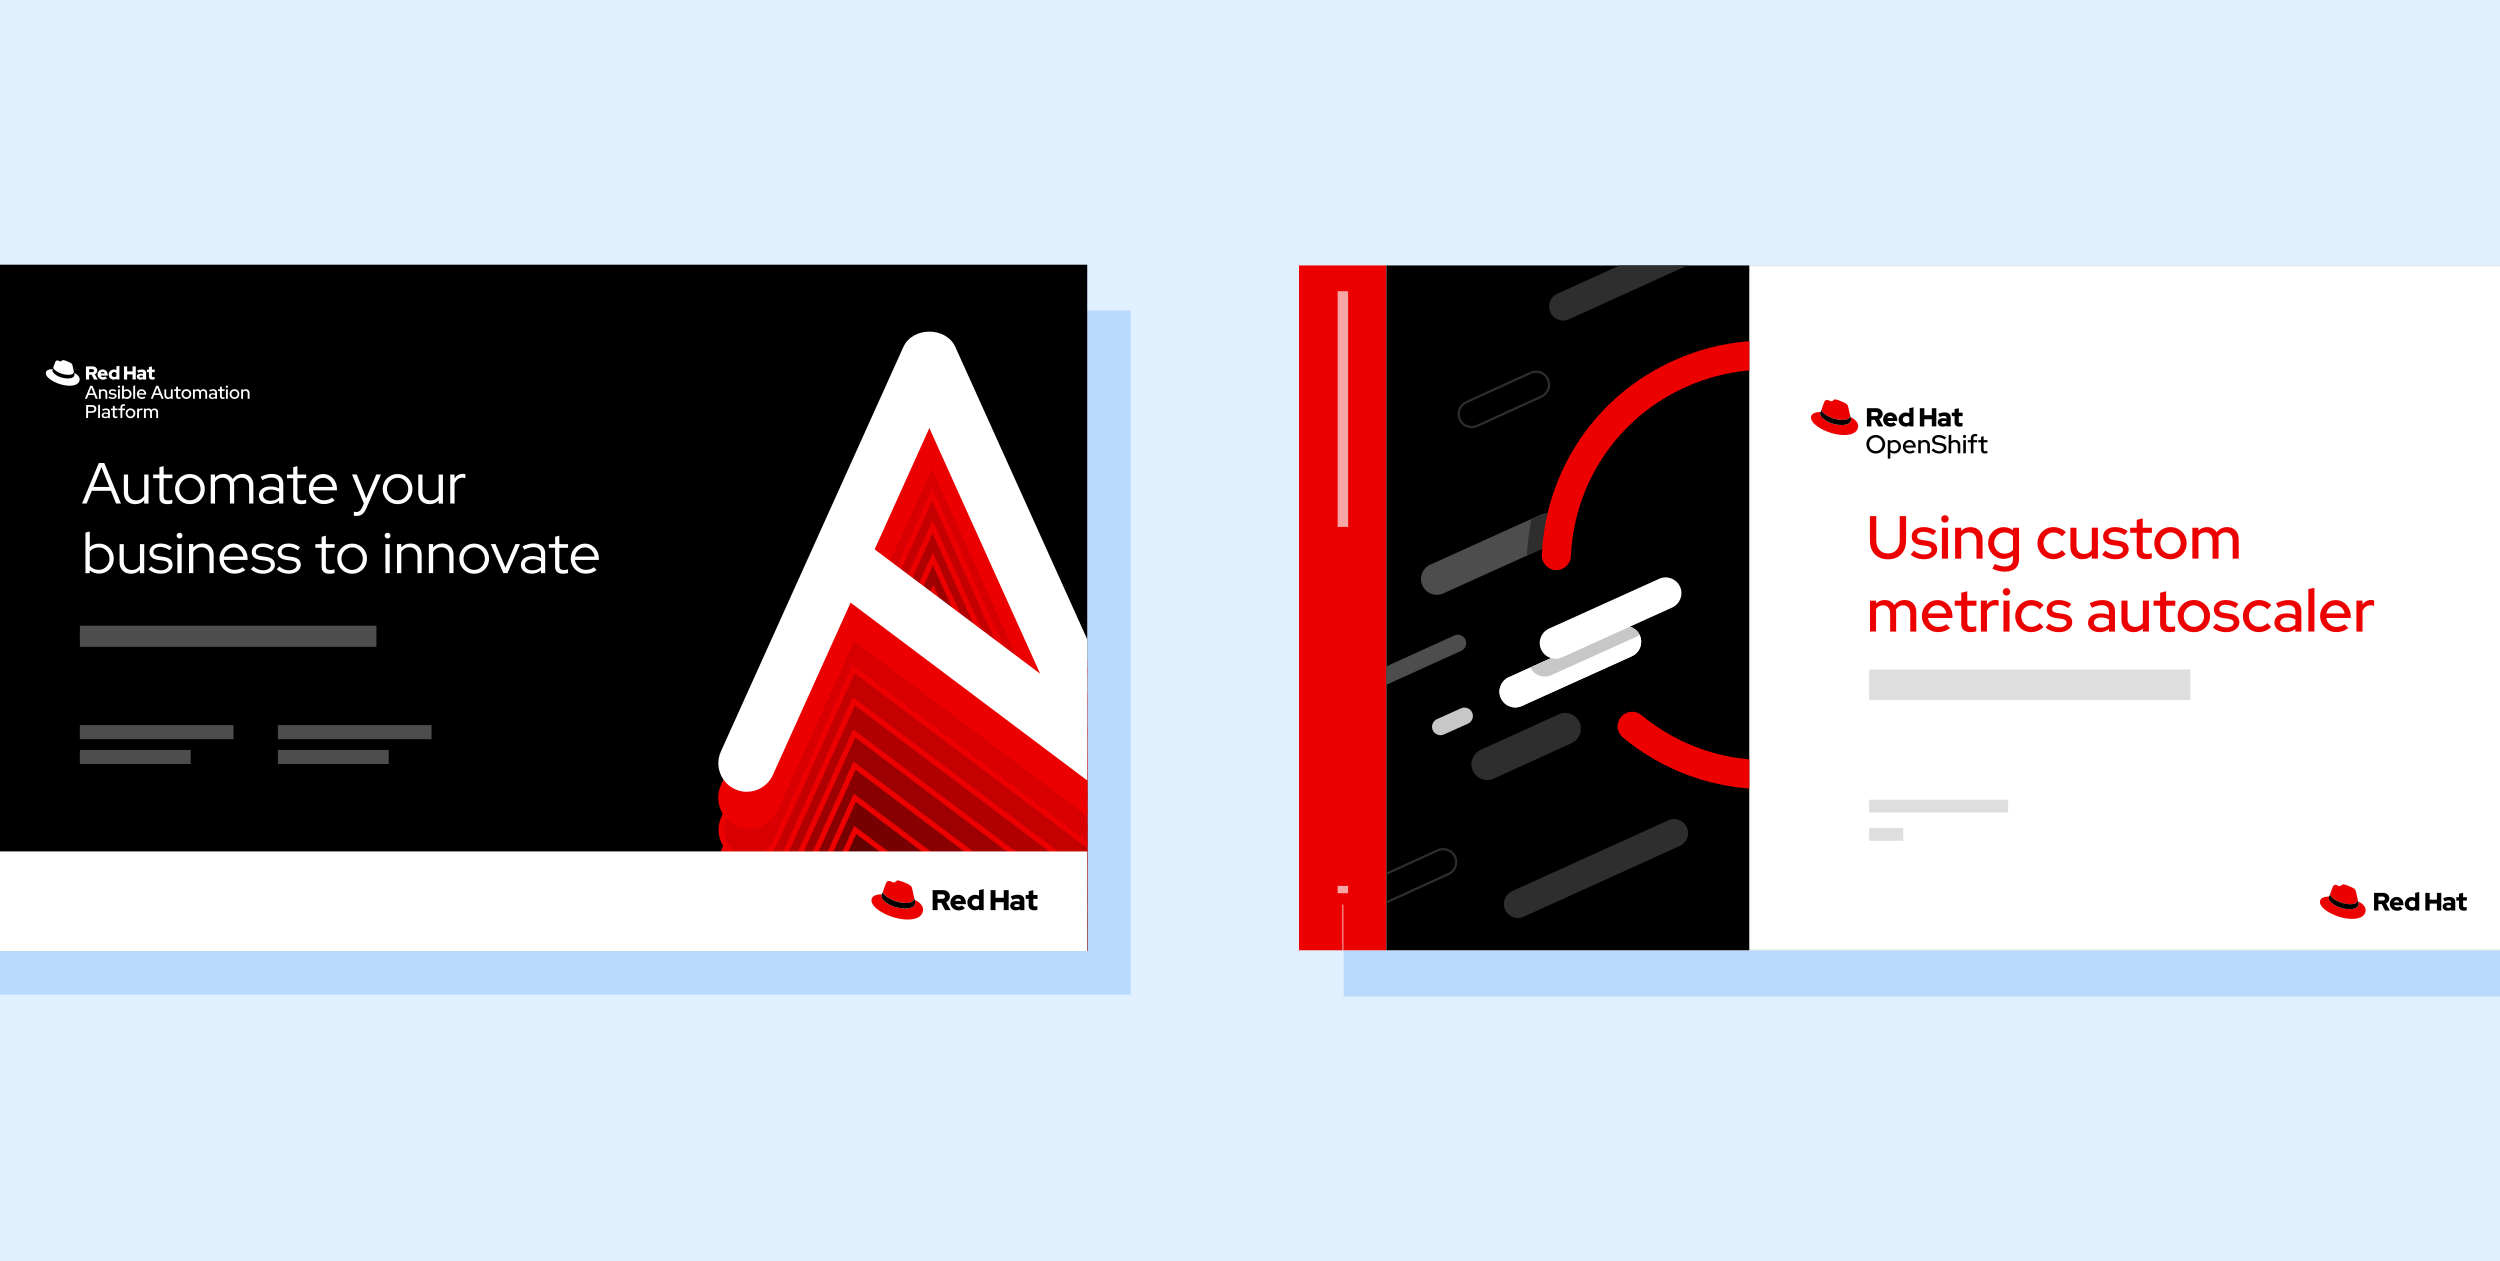
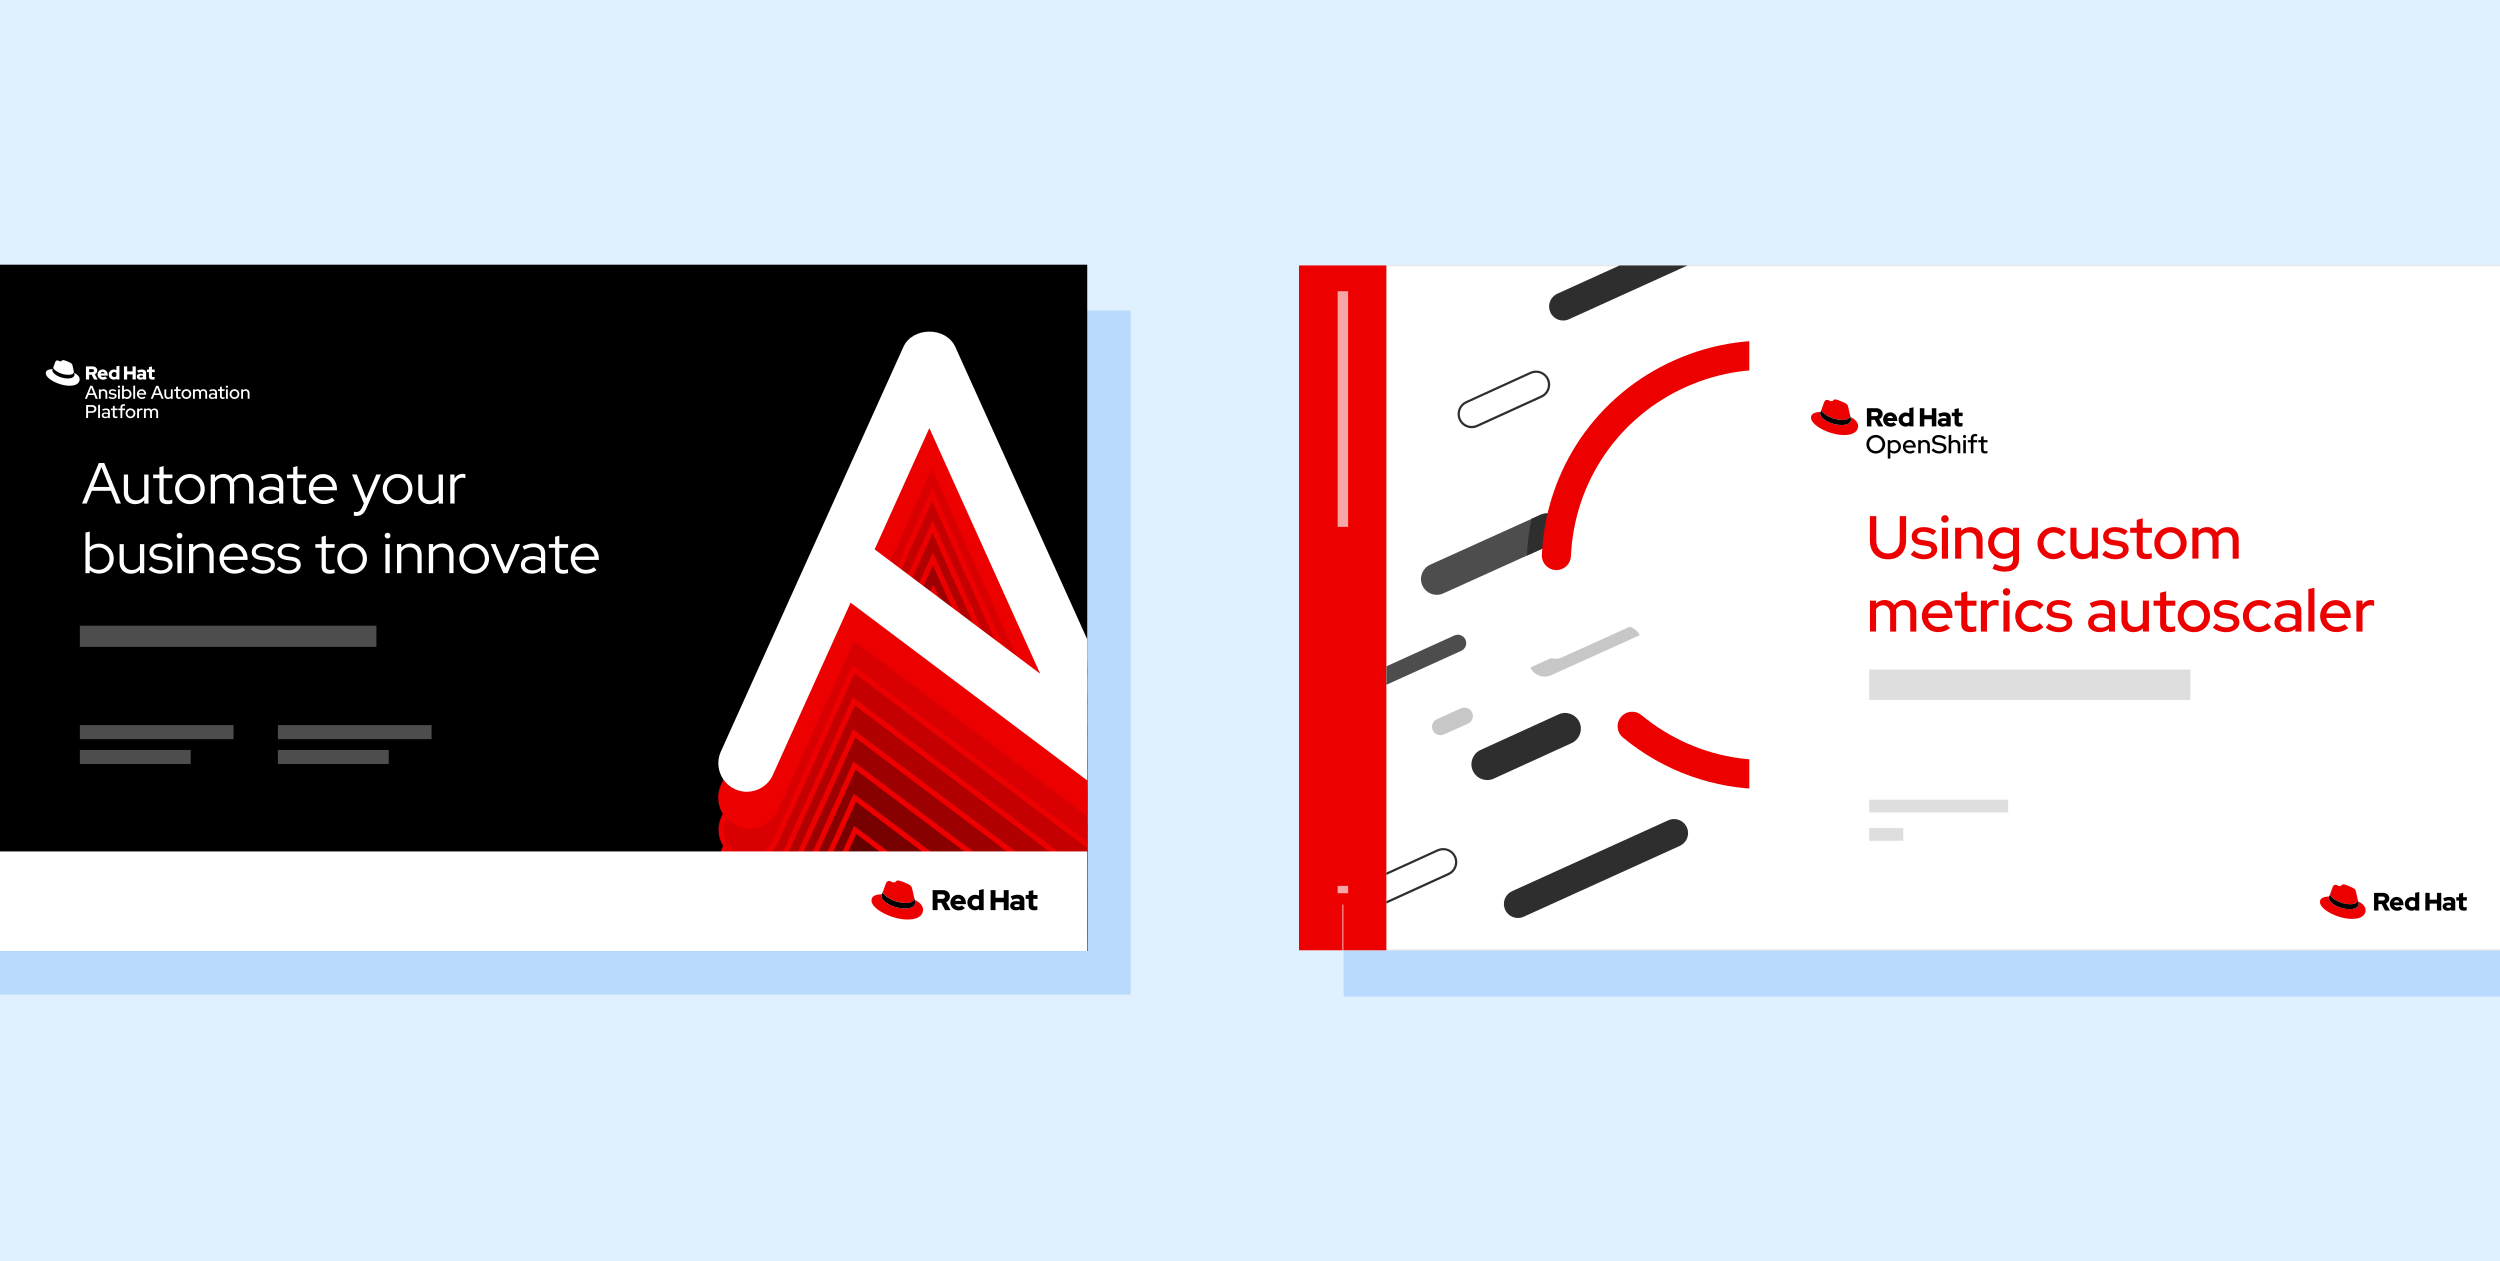
<svg xmlns="http://www.w3.org/2000/svg" id="uuid-44fba896-53b7-4234-805f-969344a82524" data-name="Layer 1" viewBox="0 0 1118 564">
  <defs>
    <style>
      .uuid-f57570f2-ca73-417e-a10d-b9859e6ce1ad {
        fill: #700;
      }

      .uuid-f57570f2-ca73-417e-a10d-b9859e6ce1ad, .uuid-200e4af0-12d8-479d-81d4-bd9928320dd5, .uuid-9ac21129-85c2-4e02-bd5a-90168c2c4c32, .uuid-d47caebf-662d-4d4d-b3d7-90f7fff8a0d0, .uuid-6de5fa18-bd09-41e7-a13d-6ff44f3ab520, .uuid-3eca2629-a960-4040-851b-90fdb2a3f520, .uuid-436fb10d-a39f-4f57-b40d-f924aabbf1bf, .uuid-d9e97406-8c50-4632-bf2d-73385a08f6ca, .uuid-12d6876f-f0d4-43a6-8114-0199ef2af6e1, .uuid-c7665dba-5147-4426-9a89-b560cc4d8661, .uuid-41413169-0aeb-486a-8509-8b910c66c06e, .uuid-712b6e18-1bf0-4aab-aec4-979753325d29, .uuid-1305f990-a649-41cd-bb68-e2db26096672, .uuid-e7241d4c-f75c-4c8a-892d-12ab59b3f1ef, .uuid-2239edad-d0bd-4f6f-9629-0efc03abc9ef, .uuid-1bcc6464-4f14-4b82-bda2-574954a0faee, .uuid-d097bdbf-c9a9-4d8e-b9da-15291f4ba473, .uuid-b246d508-945d-4f46-af9f-05f76b586cf0, .uuid-4794a092-fc4a-4fe5-8128-4fe41f707cb3, .uuid-ff86392d-9e9a-4f5a-82ce-b67c4a5d3215, .uuid-c3dbec43-cef7-4c01-869c-0ac44fc3123e, .uuid-92cdd738-ffde-40c1-b0bd-ca1407f5b0d1 {
        stroke-width: 0px;
      }

      .uuid-200e4af0-12d8-479d-81d4-bd9928320dd5 {
        fill: #dedede;
      }

      .uuid-9ac21129-85c2-4e02-bd5a-90168c2c4c32 {
        fill: #2e2e2e;
      }

      .uuid-d47caebf-662d-4d4d-b3d7-90f7fff8a0d0 {
        fill: none;
      }

      .uuid-6de5fa18-bd09-41e7-a13d-6ff44f3ab520 {
        fill: #4d4d4d;
      }

      .uuid-3eca2629-a960-4040-851b-90fdb2a3f520 {
        fill: #b10000;
      }

      .uuid-436fb10d-a39f-4f57-b40d-f924aabbf1bf {
        fill: #4f0000;
      }

      .uuid-1eb681d0-4134-4906-b1bb-dd99fb7a1ce8 {
        clip-path: url(#uuid-6f2cd2ed-101e-4633-9738-e21601028402);
      }

      .uuid-d9e97406-8c50-4632-bf2d-73385a08f6ca {
        fill: #c40000;
      }

      .uuid-218d931b-4a6d-4bd8-bad6-91095dacf3d3 {
        clip-path: url(#uuid-29282852-e737-4f22-9453-95a92870cb28);
      }

      .uuid-6fc678fd-6d9c-491a-8d76-533303315a02 {
        clip-path: url(#uuid-ffbaa1e5-584d-4b53-b4be-540eef5a4bfb);
      }

      .uuid-12d6876f-f0d4-43a6-8114-0199ef2af6e1 {
        fill: #c7c7c7;
      }

      .uuid-c7665dba-5147-4426-9a89-b560cc4d8661 {
        fill: #3c0000;
      }

      .uuid-41413169-0aeb-486a-8509-8b910c66c06e {
        fill: #630000;
      }

      .uuid-712b6e18-1bf0-4aab-aec4-979753325d29 {
        fill: #000;
      }

      .uuid-1305f990-a649-41cd-bb68-e2db26096672 {
        fill: #890000;
      }

      .uuid-e7241d4c-f75c-4c8a-892d-12ab59b3f1ef {
        fill: #140000;
      }

      .uuid-cb9f415e-3e5c-466e-a8c0-bec7d8b1e2a5 {
        clip-path: url(#uuid-cd395b6b-93cc-4b63-9d43-cf8f670fec45);
      }

      .uuid-2239edad-d0bd-4f6f-9629-0efc03abc9ef {
        fill: #ec0000;
      }

      .uuid-1bcc6464-4f14-4b82-bda2-574954a0faee {
        fill: #9d0000;
      }

      .uuid-d097bdbf-c9a9-4d8e-b9da-15291f4ba473 {
        fill: #d80000;
      }

      .uuid-b246d508-945d-4f46-af9f-05f76b586cf0 {
        fill: #280000;
      }

      .uuid-4794a092-fc4a-4fe5-8128-4fe41f707cb3 {
        fill: #e0f0ff;
      }

      .uuid-ff86392d-9e9a-4f5a-82ce-b67c4a5d3215 {
        fill: #b9dafc;
      }

      .uuid-8365dbaa-7ddf-4f5a-a455-53a912614b58 {
        clip-path: url(#uuid-0ccea693-7655-4529-8ecf-7a6ea9a3e3cd);
      }

      .uuid-c3dbec43-cef7-4c01-869c-0ac44fc3123e {
        fill: #f7a6a6;
      }

      .uuid-92cdd738-ffde-40c1-b0bd-ca1407f5b0d1 {
        fill: #fff;
      }

      .uuid-caf26c0e-c138-45e3-8712-737bae7f796c {
        clip-path: url(#uuid-9d12de46-d803-46b1-9e8f-c8a07467d138);
      }
    </style>
    <clipPath id="uuid-cd395b6b-93cc-4b63-9d43-cf8f670fec45">
      <rect class="uuid-d47caebf-662d-4d4d-b3d7-90f7fff8a0d0" x="-59.42" y="118.37" width="545.63" height="306.92" />
    </clipPath>
    <clipPath id="uuid-9d12de46-d803-46b1-9e8f-c8a07467d138">
      <rect class="uuid-d47caebf-662d-4d4d-b3d7-90f7fff8a0d0" x="619.99" y="118.71" width="162.29" height="306.25" />
    </clipPath>
    <clipPath id="uuid-6f2cd2ed-101e-4633-9738-e21601028402">
      <path class="uuid-d47caebf-662d-4d4d-b3d7-90f7fff8a0d0" d="M642.53,266c-2.69,0-5.26-1.54-6.44-4.15-1.61-3.55-.03-7.73,3.52-9.34l49.26-22.27c3.55-1.61,7.73-.03,9.34,3.52,1.61,3.55.03,7.73-3.52,9.34l-49.26,22.27c-.94.43-1.93.63-2.9.63h0Z" />
    </clipPath>
    <clipPath id="uuid-0ccea693-7655-4529-8ecf-7a6ea9a3e3cd">
      <path class="uuid-d47caebf-662d-4d4d-b3d7-90f7fff8a0d0" d="M824.65,299.36c-2.69,0-5.26-1.54-6.44-4.15-1.61-3.55-.03-7.73,3.52-9.34l49.26-22.27c3.55-1.61,7.73-.03,9.34,3.52,1.61,3.55.03,7.73-3.52,9.34l-49.26,22.27c-.94.43-1.93.63-2.9.63h0Z" />
    </clipPath>
    <clipPath id="uuid-ffbaa1e5-584d-4b53-b4be-540eef5a4bfb">
      <path class="uuid-d47caebf-662d-4d4d-b3d7-90f7fff8a0d0" d="M677.63,316.36c-2.69,0-5.26-1.54-6.44-4.15-1.61-3.55-.03-7.73,3.52-9.34l49.26-22.27c3.55-1.61,7.73-.03,9.34,3.52,1.61,3.55.03,7.73-3.52,9.34l-49.26,22.27c-.94.43-1.93.63-2.9.63h0Z" />
    </clipPath>
    <clipPath id="uuid-29282852-e737-4f22-9453-95a92870cb28">
      <path class="uuid-d47caebf-662d-4d4d-b3d7-90f7fff8a0d0" d="M833.27,245.56c-2.69,0-5.26-1.54-6.44-4.15-1.61-3.55-.03-7.73,3.52-9.34l49.26-22.27c3.55-1.61,7.73-.03,9.34,3.52,1.61,3.55.03,7.73-3.52,9.34l-49.26,22.27c-.94.43-1.93.63-2.9.63h0Z" />
    </clipPath>
  </defs>
  <rect class="uuid-4794a092-fc4a-4fe5-8128-4fe41f707cb3" x="-23.13" y="-11.6" width="1173.96" height="588.83" />
  <g>
    <rect class="uuid-ff86392d-9e9a-4f5a-82ce-b67c4a5d3215" x="600.91" y="139.72" width="544.44" height="305.91" />
    <rect class="uuid-ff86392d-9e9a-4f5a-82ce-b67c4a5d3215" x="-38.82" y="138.87" width="544.44" height="305.91" />
    <g>
      <rect class="uuid-712b6e18-1bf0-4aab-aec4-979753325d29" x="-59.42" y="118.37" width="545.63" height="306.92" />
      <g class="uuid-cb9f415e-3e5c-466e-a8c0-bec7d8b1e2a5">
        <g>
          <path class="uuid-712b6e18-1bf0-4aab-aec4-979753325d29" d="M394.08,433.63l74.03,55.63-49.56-109.88-24.47,54.25h0ZM336.93,542.04c-1.75,0-3.53-.36-5.23-1.14-6.43-2.89-9.27-10.44-6.39-16.86l81.61-180.91c4.12-9.17,19.13-9.17,23.25,0l81.61,180.91c2.39,5.3.89,11.56-3.66,15.2-4.57,3.63-10.99,3.71-15.63.24l-109.17-82.03-34.77,77.07c-2.13,4.72-6.77,7.51-11.64,7.51h0Z" />
-           <path class="uuid-2239edad-d0bd-4f6f-9629-0efc03abc9ef" d="M395.54,433.26l69.61,52.31-46.61-103.33-23.01,51.02ZM336.93,543.22c-1.99,0-3.91-.42-5.72-1.24-3.39-1.52-5.98-4.28-7.3-7.76-1.32-3.48-1.2-7.26.33-10.65l81.61-180.91c2.1-4.67,6.96-7.57,12.7-7.57,5.73,0,10.6,2.9,12.7,7.57l81.61,180.91c2.61,5.79.97,12.62-3.99,16.6-4.98,3.95-12,4.05-17.07.26l-107.99-81.15-34.16,75.73c-2.25,4.98-7.24,8.2-12.71,8.2h0ZM418.54,337.44c-3.76,0-8.5,1.62-10.55,6.18l-81.61,180.91c-1.27,2.82-1.36,5.96-.27,8.85,1.09,2.89,3.25,5.18,6.07,6.45,1.5.69,3.1,1.03,4.75,1.03,4.55,0,8.69-2.68,10.56-6.82l35.37-78.41,1.18.88,109.16,82.03c4.22,3.15,10.06,3.06,14.19-.22,4.12-3.31,5.49-8.98,3.32-13.8l-81.61-180.91c-2.05-4.56-6.8-6.18-10.56-6.18h0ZM471.06,492.95l-78.44-58.95,25.93-57.49,52.52,116.44h0Z" />
+           <path class="uuid-2239edad-d0bd-4f6f-9629-0efc03abc9ef" d="M395.54,433.26l69.61,52.31-46.61-103.33-23.01,51.02ZM336.93,543.22c-1.99,0-3.91-.42-5.72-1.24-3.39-1.52-5.98-4.28-7.3-7.76-1.32-3.48-1.2-7.26.33-10.65l81.61-180.91c2.1-4.67,6.96-7.57,12.7-7.57,5.73,0,10.6,2.9,12.7,7.57l81.61,180.91c2.61,5.79.97,12.62-3.99,16.6-4.98,3.95-12,4.05-17.07.26l-107.99-81.15-34.16,75.73c-2.25,4.98-7.24,8.2-12.71,8.2h0ZM418.54,337.44c-3.76,0-8.5,1.62-10.55,6.18l-81.61,180.91c-1.27,2.82-1.36,5.96-.27,8.85,1.09,2.89,3.25,5.18,6.07,6.45,1.5.69,3.1,1.03,4.75,1.03,4.55,0,8.69-2.68,10.56-6.82l35.37-78.41,1.18.88,109.16,82.03c4.22,3.15,10.06,3.06,14.19-.22,4.12-3.31,5.49-8.98,3.32-13.8l-81.61-180.91c-2.05-4.56-6.8-6.18-10.56-6.18h0ZM471.06,492.95l-78.44-58.95,25.93-57.49,52.52,116.44Z" />
          <path class="uuid-e7241d4c-f75c-4c8a-892d-12ab59b3f1ef" d="M393.93,419.25l74.03,55.63-49.56-109.88-24.47,54.25ZM336.77,527.66c-1.75,0-3.52-.36-5.23-1.14-6.42-2.91-9.27-10.44-6.39-16.86l81.61-180.91c4.12-9.17,19.13-9.17,23.25,0l81.61,180.91c2.39,5.3.9,11.57-3.66,15.2-4.56,3.64-10.99,3.71-15.63.24l-109.17-82.03-34.77,77.07c-2.13,4.72-6.77,7.51-11.64,7.51h0Z" />
          <path class="uuid-2239edad-d0bd-4f6f-9629-0efc03abc9ef" d="M395.39,418.88l69.61,52.31-46.61-103.33-23.01,51.02h0ZM336.78,528.83c-1.99,0-3.91-.42-5.72-1.24-3.38-1.53-5.98-4.28-7.3-7.76-1.32-3.48-1.2-7.26.33-10.65l81.61-180.91c2.1-4.67,6.96-7.57,12.7-7.57,5.73,0,10.6,2.9,12.7,7.57l81.61,180.91c2.61,5.79.98,12.63-3.99,16.6-4.97,3.96-12,4.05-17.07.26l-107.99-81.15-34.16,75.73c-2.25,4.98-7.24,8.2-12.71,8.2h0ZM418.39,323.06c-3.76,0-8.5,1.62-10.55,6.18l-81.61,180.91c-1.27,2.82-1.36,5.96-.27,8.85,1.09,2.89,3.25,5.17,6.07,6.45,1.51.68,3.1,1.03,4.75,1.03,4.55,0,8.69-2.68,10.56-6.82l35.37-78.41,1.18.88,109.17,82.03c4.22,3.15,10.07,3.07,14.19-.22,4.13-3.3,5.49-8.98,3.32-13.8l-81.61-180.91c-2.05-4.56-6.8-6.18-10.56-6.18h0ZM470.91,478.57l-78.44-58.95,25.93-57.49,52.52,116.44Z" />
          <path class="uuid-b246d508-945d-4f46-af9f-05f76b586cf0" d="M393.78,404.87l74.03,55.63-49.56-109.88-24.47,54.25ZM336.62,513.27c-1.75,0-3.52-.36-5.23-1.14-6.42-2.91-9.27-10.44-6.39-16.86l81.61-180.91c4.12-9.17,19.13-9.17,23.25,0l81.61,180.91c2.39,5.3.9,11.57-3.66,15.2-4.56,3.64-10.99,3.71-15.63.24l-109.17-82.03-34.77,77.07c-2.13,4.72-6.77,7.51-11.64,7.51h0Z" />
          <path class="uuid-2239edad-d0bd-4f6f-9629-0efc03abc9ef" d="M395.24,404.49l69.61,52.31-46.61-103.33-23.01,51.02ZM336.62,514.45c-1.99,0-3.91-.42-5.72-1.24-3.38-1.53-5.98-4.28-7.3-7.76-1.32-3.48-1.2-7.26.33-10.65l81.61-180.91c2.1-4.67,6.96-7.57,12.7-7.57,5.73,0,10.6,2.9,12.7,7.57l81.61,180.91c2.61,5.79.98,12.63-3.99,16.6-4.97,3.96-12,4.05-17.07.26l-107.99-81.15-34.16,75.73c-2.25,4.98-7.24,8.2-12.71,8.2h0ZM418.24,308.67c-3.76,0-8.5,1.62-10.55,6.18l-81.61,180.91c-1.27,2.82-1.36,5.96-.27,8.85,1.09,2.89,3.25,5.17,6.07,6.45,1.51.68,3.1,1.03,4.75,1.03,4.55,0,8.69-2.68,10.56-6.82l35.37-78.41,1.18.88,109.17,82.03c4.22,3.15,10.07,3.07,14.19-.22,4.13-3.3,5.49-8.98,3.32-13.8l-81.61-180.91c-2.05-4.56-6.8-6.18-10.56-6.18h0ZM470.76,464.19l-78.44-58.95,25.93-57.49,52.52,116.44Z" />
          <path class="uuid-c7665dba-5147-4426-9a89-b560cc4d8661" d="M393.63,390.48l74.03,55.63-49.56-109.88-24.47,54.25h0ZM336.47,498.89c-1.75,0-3.52-.36-5.23-1.14-6.42-2.91-9.27-10.44-6.39-16.86l81.61-180.91c4.12-9.17,19.13-9.17,23.25,0l81.61,180.91c2.39,5.3.9,11.57-3.66,15.2-4.56,3.64-10.99,3.71-15.63.24l-109.17-82.03-34.77,77.07c-2.13,4.72-6.77,7.51-11.64,7.51h0Z" />
-           <path class="uuid-2239edad-d0bd-4f6f-9629-0efc03abc9ef" d="M395.08,390.11l69.61,52.31-46.61-103.33-23.01,51.02h0ZM336.47,500.07c-1.99,0-3.91-.42-5.72-1.24-3.38-1.53-5.98-4.28-7.3-7.76-1.32-3.48-1.2-7.26.33-10.65l81.61-180.91c2.1-4.67,6.96-7.57,12.7-7.57,5.73,0,10.6,2.9,12.7,7.57l81.61,180.91c2.61,5.79.98,12.63-3.99,16.6-4.97,3.96-12,4.05-17.07.26l-107.99-81.15-34.16,75.73c-2.25,4.98-7.24,8.2-12.71,8.2h0ZM418.09,294.29c-3.76,0-8.5,1.62-10.55,6.18l-81.61,180.91c-1.27,2.82-1.36,5.96-.27,8.85,1.09,2.89,3.25,5.17,6.07,6.45,1.51.68,3.1,1.03,4.75,1.03,4.55,0,8.69-2.68,10.56-6.82l35.37-78.41,1.18.88,109.17,82.03c4.22,3.15,10.07,3.07,14.19-.22,4.13-3.3,5.49-8.98,3.32-13.8l-81.61-180.91c-2.05-4.56-6.8-6.18-10.56-6.18h0ZM470.61,449.8l-78.44-58.95,25.93-57.49,52.52,116.44h0Z" />
          <path class="uuid-436fb10d-a39f-4f57-b40d-f924aabbf1bf" d="M393.47,376.1l74.03,55.63-49.56-109.88-24.47,54.25h0ZM336.32,484.51c-1.75,0-3.52-.36-5.23-1.14-6.42-2.91-9.27-10.44-6.39-16.86l81.61-180.91c4.12-9.17,19.13-9.17,23.25,0l81.61,180.91c2.39,5.3.9,11.57-3.66,15.2-4.56,3.64-10.99,3.71-15.63.24l-109.17-82.03-34.77,77.07c-2.13,4.72-6.77,7.51-11.64,7.51h0Z" />
          <path class="uuid-2239edad-d0bd-4f6f-9629-0efc03abc9ef" d="M394.93,375.73l69.61,52.31-46.61-103.33-23.01,51.02h0ZM336.32,485.68c-1.99,0-3.91-.42-5.72-1.24-3.38-1.53-5.98-4.28-7.3-7.76-1.32-3.48-1.2-7.26.33-10.65l81.61-180.91c2.1-4.67,6.96-7.57,12.7-7.57,5.73,0,10.6,2.9,12.7,7.57l81.61,180.91c2.61,5.79.98,12.63-3.99,16.6-4.97,3.96-12,4.05-17.07.26l-107.99-81.15-34.16,75.73c-2.25,4.98-7.24,8.2-12.71,8.2h0ZM417.94,279.91c-3.76,0-8.5,1.62-10.55,6.18l-81.61,180.91c-1.27,2.82-1.36,5.96-.27,8.85,1.09,2.89,3.25,5.17,6.07,6.45,1.51.68,3.1,1.03,4.75,1.03,4.55,0,8.69-2.68,10.56-6.82l35.37-78.41,1.18.88,109.17,82.03c4.22,3.15,10.07,3.07,14.19-.22,4.13-3.3,5.49-8.98,3.32-13.8l-81.61-180.91c-2.05-4.56-6.8-6.18-10.56-6.18h0ZM470.46,435.42l-78.44-58.95,25.93-57.49,52.52,116.44h0Z" />
          <path class="uuid-41413169-0aeb-486a-8509-8b910c66c06e" d="M393.32,361.72l74.03,55.63-49.56-109.88-24.47,54.25ZM336.17,470.12c-1.75,0-3.52-.36-5.23-1.14-6.42-2.91-9.27-10.44-6.39-16.86l81.61-180.91c4.12-9.17,19.13-9.17,23.25,0l81.61,180.91c2.39,5.3.9,11.57-3.66,15.2-4.56,3.64-10.99,3.71-15.63.24l-109.17-82.03-34.77,77.07c-2.13,4.72-6.77,7.51-11.64,7.51h0Z" />
          <path class="uuid-2239edad-d0bd-4f6f-9629-0efc03abc9ef" d="M394.78,361.34l69.61,52.31-46.61-103.33-23.01,51.02h0ZM336.17,471.3c-1.99,0-3.91-.42-5.72-1.24-3.38-1.53-5.98-4.28-7.3-7.76-1.32-3.48-1.2-7.26.33-10.65l81.61-180.91c2.1-4.67,6.96-7.57,12.7-7.57,5.73,0,10.6,2.9,12.7,7.57l81.61,180.91c2.61,5.79.98,12.63-3.99,16.6-4.97,3.96-12,4.05-17.07.26l-107.99-81.15-34.16,75.73c-2.25,4.98-7.24,8.2-12.71,8.2h0ZM417.79,265.52c-3.76,0-8.5,1.62-10.55,6.18l-81.61,180.91c-1.27,2.82-1.36,5.96-.27,8.85,1.09,2.89,3.25,5.17,6.07,6.45,1.51.68,3.1,1.03,4.75,1.03,4.55,0,8.69-2.68,10.56-6.82l35.37-78.41,1.18.88,109.17,82.03c4.22,3.15,10.07,3.07,14.19-.22,4.13-3.3,5.49-8.98,3.31-13.8l-81.61-180.91c-2.05-4.56-6.8-6.18-10.55-6.18h0ZM470.31,421.04l-78.44-58.95,25.93-57.49,52.52,116.43h0Z" />
          <path class="uuid-f57570f2-ca73-417e-a10d-b9859e6ce1ad" d="M393.17,347.33l74.03,55.63-49.56-109.88-24.47,54.25ZM336.02,455.74c-1.75,0-3.52-.36-5.23-1.14-6.42-2.91-9.27-10.44-6.39-16.86l81.61-180.91c4.12-9.17,19.13-9.17,23.25,0l81.61,180.91c2.39,5.3.9,11.57-3.66,15.2-4.56,3.64-10.99,3.71-15.63.24l-109.17-82.03-34.77,77.07c-2.13,4.72-6.77,7.51-11.64,7.51h0Z" />
          <path class="uuid-2239edad-d0bd-4f6f-9629-0efc03abc9ef" d="M394.63,346.96l69.61,52.31-46.61-103.33-23.01,51.02ZM336.02,456.92c-1.99,0-3.91-.42-5.72-1.24-3.38-1.53-5.98-4.28-7.3-7.76-1.32-3.48-1.2-7.26.33-10.65l81.61-180.91c2.1-4.67,6.96-7.57,12.7-7.57,5.73,0,10.6,2.9,12.7,7.57l81.61,180.91c2.61,5.79.98,12.63-3.99,16.6-4.97,3.96-12,4.05-17.07.26l-107.99-81.15-34.16,75.73c-2.25,4.98-7.24,8.2-12.71,8.2h0ZM417.64,251.14c-3.76,0-8.5,1.62-10.55,6.18l-81.61,180.91c-1.27,2.82-1.36,5.96-.27,8.85,1.09,2.89,3.25,5.17,6.07,6.45,1.51.68,3.1,1.03,4.75,1.03,4.55,0,8.69-2.68,10.56-6.82l35.37-78.41,1.18.88,109.17,82.03c4.22,3.15,10.07,3.07,14.19-.22,4.13-3.3,5.49-8.98,3.31-13.8l-81.61-180.91c-2.05-4.56-6.8-6.18-10.55-6.18h0ZM470.16,406.65l-78.44-58.95,25.93-57.49,52.52,116.43h0Z" />
          <path class="uuid-1305f990-a649-41cd-bb68-e2db26096672" d="M393.02,332.95l74.03,55.63-49.56-109.88-24.47,54.25ZM335.87,441.36c-1.75,0-3.52-.36-5.23-1.14-6.42-2.91-9.27-10.44-6.39-16.86l81.61-180.91c4.12-9.17,19.13-9.17,23.25,0l81.61,180.91c2.39,5.3.9,11.57-3.66,15.2-4.56,3.64-10.99,3.71-15.63.24l-109.17-82.03-34.77,77.07c-2.13,4.72-6.77,7.51-11.64,7.51h0Z" />
          <path class="uuid-2239edad-d0bd-4f6f-9629-0efc03abc9ef" d="M394.48,332.58l69.61,52.31-46.61-103.33-23.01,51.02h0ZM335.87,442.53c-1.99,0-3.91-.42-5.72-1.24-3.38-1.53-5.98-4.28-7.3-7.76-1.32-3.48-1.2-7.26.33-10.65l81.61-180.91c2.1-4.67,6.96-7.57,12.7-7.57,5.73,0,10.6,2.9,12.7,7.57l81.61,180.91c2.61,5.79.98,12.63-3.99,16.6-4.97,3.96-12,4.05-17.07.26l-107.99-81.15-34.16,75.73c-2.25,4.98-7.24,8.2-12.71,8.2h0ZM417.49,236.76c-3.76,0-8.5,1.62-10.55,6.18l-81.61,180.91c-1.27,2.82-1.36,5.96-.27,8.85,1.09,2.89,3.25,5.17,6.07,6.45,1.51.68,3.1,1.03,4.75,1.03,4.55,0,8.69-2.68,10.56-6.82l35.37-78.41,1.18.88,109.17,82.03c4.22,3.15,10.07,3.07,14.19-.22,4.13-3.3,5.49-8.98,3.31-13.8l-81.61-180.91c-2.05-4.56-6.8-6.18-10.55-6.18h0ZM470.01,392.27l-78.44-58.95,25.93-57.49,52.52,116.43Z" />
          <path class="uuid-1bcc6464-4f14-4b82-bda2-574954a0faee" d="M392.87,318.57l74.03,55.63-49.56-109.88-24.47,54.25ZM335.72,426.98c-1.75,0-3.52-.36-5.23-1.14-6.42-2.91-9.27-10.44-6.39-16.86l81.61-180.91c4.12-9.17,19.13-9.17,23.25,0l81.61,180.91c2.39,5.3.9,11.57-3.66,15.2-4.56,3.64-10.99,3.71-15.63.24l-109.17-82.03-34.77,77.07c-2.13,4.72-6.77,7.51-11.64,7.51h0Z" />
          <path class="uuid-2239edad-d0bd-4f6f-9629-0efc03abc9ef" d="M394.33,318.19l69.61,52.31-46.61-103.33-23.01,51.02h0ZM335.72,428.15c-1.99,0-3.91-.42-5.72-1.24-3.38-1.53-5.98-4.28-7.3-7.76-1.32-3.48-1.2-7.26.33-10.65l81.61-180.91c2.1-4.67,6.96-7.57,12.7-7.57,5.73,0,10.6,2.9,12.7,7.57l81.61,180.91c2.61,5.79.98,12.63-3.99,16.6-4.97,3.96-12,4.05-17.07.26l-107.99-81.15-34.16,75.73c-2.25,4.98-7.24,8.2-12.71,8.2h0ZM417.34,222.37c-3.76,0-8.5,1.62-10.55,6.18l-81.61,180.91c-1.27,2.82-1.36,5.96-.27,8.85,1.09,2.89,3.25,5.17,6.07,6.45,1.51.68,3.1,1.03,4.75,1.03,4.55,0,8.69-2.68,10.56-6.82l35.37-78.41,1.18.88,109.17,82.03c4.22,3.15,10.06,3.07,14.19-.22,4.13-3.3,5.49-8.98,3.31-13.8l-81.61-180.91c-2.05-4.56-6.8-6.18-10.55-6.18h0ZM469.85,377.89l-78.44-58.95,25.93-57.49,52.52,116.43Z" />
          <path class="uuid-3eca2629-a960-4040-851b-90fdb2a3f520" d="M392.72,304.18l74.03,55.63-49.56-109.88-24.47,54.25ZM335.57,412.59c-1.75,0-3.52-.36-5.23-1.14-6.42-2.91-9.27-10.44-6.39-16.86l81.61-180.91c4.12-9.17,19.13-9.17,23.25,0l81.61,180.91c2.39,5.3.9,11.57-3.66,15.2-4.56,3.64-10.99,3.71-15.63.24l-109.17-82.03-34.77,77.07c-2.13,4.72-6.77,7.51-11.64,7.51h0Z" />
          <path class="uuid-2239edad-d0bd-4f6f-9629-0efc03abc9ef" d="M394.18,303.81l69.61,52.31-46.61-103.33-23.01,51.02h0ZM335.57,413.77c-1.99,0-3.91-.42-5.72-1.24-3.38-1.53-5.98-4.28-7.3-7.76-1.32-3.48-1.2-7.26.33-10.65l81.61-180.91c2.1-4.67,6.96-7.57,12.7-7.57,5.73,0,10.6,2.9,12.7,7.57l81.61,180.91c2.61,5.79.99,12.63-3.99,16.6-4.97,3.96-12,4.05-17.07.26l-107.99-81.15-34.16,75.73c-2.25,4.98-7.24,8.2-12.71,8.2h0ZM417.19,207.99c-3.76,0-8.5,1.62-10.55,6.18l-81.61,180.91c-1.27,2.82-1.36,5.96-.27,8.85,1.09,2.89,3.25,5.17,6.07,6.45,1.51.68,3.1,1.03,4.75,1.03,4.55,0,8.69-2.68,10.56-6.82l35.37-78.41,1.18.88,109.17,82.03c4.22,3.15,10.06,3.07,14.19-.22,4.13-3.3,5.49-8.98,3.31-13.8l-81.61-180.91c-2.05-4.56-6.8-6.18-10.55-6.18h0ZM469.7,363.5l-78.44-58.95,25.93-57.49,52.52,116.43Z" />
          <path class="uuid-d9e97406-8c50-4632-bf2d-73385a08f6ca" d="M392.57,289.8l74.03,55.63-49.56-109.88-24.47,54.25ZM335.42,398.21c-1.75,0-3.52-.36-5.23-1.14-6.42-2.91-9.27-10.44-6.39-16.86l81.61-180.91c4.12-9.17,19.13-9.17,23.25,0l81.61,180.91c2.39,5.3.9,11.57-3.66,15.2-4.56,3.64-10.99,3.71-15.63.24l-109.17-82.03-34.77,77.07c-2.13,4.72-6.77,7.51-11.64,7.51h0Z" />
          <path class="uuid-2239edad-d0bd-4f6f-9629-0efc03abc9ef" d="M394.03,289.43l69.61,52.31-46.61-103.33-23.01,51.02h0ZM335.42,399.39c-1.99,0-3.91-.42-5.72-1.24-3.38-1.53-5.98-4.28-7.3-7.76-1.32-3.48-1.2-7.26.33-10.65l81.61-180.91c2.1-4.67,6.96-7.57,12.7-7.57,5.73,0,10.6,2.9,12.7,7.57l81.61,180.91c2.61,5.79.99,12.63-3.99,16.6-4.97,3.96-12,4.05-17.07.26l-107.99-81.15-34.16,75.73c-2.25,4.98-7.24,8.2-12.71,8.2ZM417.04,193.61c-3.76,0-8.5,1.62-10.55,6.18l-81.61,180.91c-1.27,2.82-1.36,5.96-.27,8.85,1.09,2.89,3.25,5.17,6.07,6.45,1.51.68,3.1,1.03,4.75,1.03,4.55,0,8.69-2.68,10.56-6.82l35.37-78.41,1.18.88,109.17,82.03c4.22,3.15,10.06,3.07,14.19-.22,4.13-3.3,5.49-8.98,3.31-13.8l-81.61-180.91c-2.05-4.56-6.8-6.18-10.55-6.18h0ZM469.55,349.12l-78.44-58.95,25.93-57.49,52.52,116.43h0Z" />
          <path class="uuid-d097bdbf-c9a9-4d8e-b9da-15291f4ba473" d="M392.42,275.42l74.03,55.63-49.56-109.88s-24.47,54.25-24.47,54.25ZM335.26,383.83c-1.75,0-3.52-.36-5.23-1.14-6.42-2.91-9.27-10.44-6.39-16.86l81.61-180.91c4.12-9.17,19.13-9.17,23.25,0l81.61,180.91c2.39,5.3.9,11.57-3.66,15.2-4.56,3.64-10.99,3.71-15.63.24l-109.17-82.03-34.77,77.07c-2.13,4.72-6.77,7.51-11.64,7.51h0Z" />
          <path class="uuid-2239edad-d0bd-4f6f-9629-0efc03abc9ef" d="M393.88,275.04l69.61,52.31-46.61-103.33-23.01,51.02ZM335.26,385c-1.99,0-3.91-.42-5.72-1.24-3.38-1.53-5.98-4.28-7.3-7.76-1.32-3.48-1.2-7.26.33-10.65l81.61-180.91c2.1-4.67,6.96-7.57,12.7-7.57,5.73,0,10.6,2.9,12.7,7.57l81.61,180.91c2.61,5.79.99,12.63-3.99,16.6-4.97,3.96-12,4.05-17.07.26l-107.99-81.15-34.16,75.73c-2.25,4.98-7.24,8.2-12.71,8.2h0ZM416.88,179.22c-3.76,0-8.5,1.62-10.55,6.18l-81.61,180.91c-1.27,2.82-1.36,5.96-.27,8.85,1.09,2.89,3.25,5.17,6.07,6.45,1.51.68,3.1,1.03,4.75,1.03,4.55,0,8.69-2.68,10.56-6.82l35.37-78.41,1.18.88,109.17,82.03c4.22,3.15,10.06,3.07,14.19-.22,4.13-3.3,5.49-8.98,3.31-13.8l-81.61-180.91c-2.05-4.56-6.8-6.18-10.55-6.18h0ZM469.4,334.74l-78.44-58.95,25.93-57.49,52.52,116.43Z" />
          <path class="uuid-2239edad-d0bd-4f6f-9629-0efc03abc9ef" d="M392.27,261.03l74.03,55.63-49.56-109.88-24.47,54.25ZM335.11,369.44c-1.75,0-3.53-.36-5.23-1.14-6.43-2.89-9.27-10.44-6.39-16.86l81.61-180.91c4.12-9.17,19.13-9.17,23.25,0l81.61,180.91c2.39,5.3.89,11.56-3.66,15.2-4.57,3.63-10.99,3.71-15.63.24l-109.17-82.03-34.77,77.07c-2.13,4.72-6.77,7.51-11.64,7.51h0Z" />
          <path class="uuid-2239edad-d0bd-4f6f-9629-0efc03abc9ef" d="M393.72,260.66l69.61,52.31-46.61-103.33-23.01,51.02ZM335.11,370.62c-1.99,0-3.91-.42-5.72-1.24-3.39-1.52-5.98-4.28-7.3-7.76-1.32-3.48-1.2-7.26.33-10.65l81.61-180.91c2.1-4.67,6.96-7.57,12.7-7.57s10.6,2.9,12.7,7.57l81.61,180.91c2.61,5.79.97,12.62-3.99,16.6-4.98,3.95-12,4.05-17.07.26l-107.99-81.15-34.16,75.73c-2.25,4.98-7.24,8.2-12.71,8.2h0ZM416.73,164.84c-3.76,0-8.5,1.62-10.55,6.18l-81.61,180.91c-1.27,2.82-1.36,5.96-.27,8.85,1.09,2.89,3.25,5.18,6.07,6.45,1.5.69,3.1,1.03,4.75,1.03,4.55,0,8.69-2.68,10.56-6.82l35.37-78.41,1.18.88,109.17,82.03c4.22,3.15,10.05,3.06,14.19-.22,4.12-3.31,5.49-8.98,3.31-13.8l-81.61-180.91c-2.05-4.56-6.8-6.18-10.55-6.18h0ZM469.25,320.35l-78.44-58.95,25.93-57.49,52.52,116.43Z" />
          <path class="uuid-92cdd738-ffde-40c1-b0bd-ca1407f5b0d1" d="M333.99,354.09c-1.75,0-3.53-.36-5.23-1.14-6.43-2.89-9.27-10.44-6.39-16.86l81.61-180.91c4.12-9.17,19.13-9.17,23.25,0l81.61,180.91c2.39,5.3.89,11.56-3.66,15.2-4.57,3.63-10.99,3.71-15.63.24l-109.17-82.03-34.77,77.07c-2.13,4.72-6.77,7.51-11.64,7.51h0ZM391.14,245.68l74.03,55.63-49.56-109.88-24.47,54.25Z" />
        </g>
      </g>
      <path class="uuid-92cdd738-ffde-40c1-b0bd-ca1407f5b0d1" d="M36.69,225.19l7.52-18.15h2.41l7.47,18.15h-2.18l-2.28-5.71h-8.56l-2.31,5.71h-2.08ZM41.78,217.77h7.16l-3.58-8.9s-3.58,8.9-3.58,8.9Z" />
      <path class="uuid-92cdd738-ffde-40c1-b0bd-ca1407f5b0d1" d="M60.42,225.45c-.99,0-1.86-.21-2.62-.63-.76-.42-1.35-1.01-1.78-1.76-.42-.75-.64-1.63-.64-2.63v-8.22h1.89v7.83c0,1.16.33,2.07.99,2.74s1.54,1,2.65,1c.78,0,1.47-.18,2.09-.53.61-.35,1.11-.85,1.49-1.49v-9.54h1.92v12.99h-1.92v-1.5c-1.02,1.18-2.38,1.76-4.07,1.76h0Z" />
      <path class="uuid-92cdd738-ffde-40c1-b0bd-ca1407f5b0d1" d="M74.79,225.45c-1.12,0-1.99-.27-2.59-.8-.61-.54-.91-1.31-.91-2.33v-8.48h-2.8v-1.63h2.8v-3.29l1.89-.49v3.79h3.92v1.63h-3.92v7.99c0,.69.16,1.19.47,1.49.31.3.82.45,1.53.45.36,0,.69-.03.97-.08.29-.05.59-.14.92-.26v1.69c-.33.12-.7.21-1.1.26-.41.05-.8.08-1.18.08h0Z" />
      <path class="uuid-92cdd738-ffde-40c1-b0bd-ca1407f5b0d1" d="M84.93,225.45c-1.23,0-2.35-.3-3.36-.89-1.01-.6-1.81-1.4-2.4-2.42-.59-1.02-.88-2.16-.88-3.42s.29-2.4.88-3.42c.59-1.02,1.39-1.83,2.4-2.42s2.13-.89,3.36-.89,2.37.3,3.37.89,1.8,1.4,2.39,2.42c.59,1.02.88,2.16.88,3.42s-.29,2.4-.88,3.42c-.59,1.02-1.38,1.83-2.39,2.42-1,.6-2.13.89-3.37.89ZM84.93,223.74c.88,0,1.68-.23,2.4-.67.72-.45,1.29-1.05,1.71-1.82.42-.76.64-1.61.64-2.54s-.21-1.8-.64-2.56-.99-1.35-1.71-1.8c-.72-.45-1.52-.67-2.4-.67s-1.68.23-2.4.67c-.72.45-1.29,1.05-1.71,1.8-.42.75-.64,1.6-.64,2.56s.21,1.78.64,2.54c.42.76.99,1.37,1.71,1.82.72.45,1.52.67,2.4.67Z" />
      <path class="uuid-92cdd738-ffde-40c1-b0bd-ca1407f5b0d1" d="M94.24,225.19v-12.99h1.92v1.43c.99-1.12,2.26-1.69,3.81-1.69.92,0,1.73.21,2.44.64.71.42,1.26,1,1.66,1.72.54-.8,1.18-1.39,1.92-1.78s1.59-.58,2.54-.58,1.78.21,2.49.64c.71.42,1.27,1.01,1.67,1.76.41.75.61,1.63.61,2.63v8.22h-1.89v-7.83c0-1.16-.3-2.07-.91-2.74-.61-.67-1.43-1-2.46-1-.71,0-1.36.18-1.95.53s-1.09.89-1.5,1.59c.03.19.06.38.09.58s.04.41.04.63v8.22h-1.89v-7.83c0-1.16-.3-2.07-.91-2.74-.61-.67-1.42-1-2.44-1-.69,0-1.32.16-1.88.48-.56.32-1.04.79-1.44,1.41v9.67h-1.92Z" />
      <path class="uuid-92cdd738-ffde-40c1-b0bd-ca1407f5b0d1" d="M120.62,225.42c-.95,0-1.79-.16-2.5-.49-.72-.33-1.28-.79-1.69-1.38-.41-.59-.61-1.27-.61-2.05,0-1.23.47-2.2,1.4-2.9.93-.71,2.2-1.06,3.79-1.06,1.4,0,2.67.29,3.81.88v-1.71c0-1.04-.29-1.82-.88-2.35-.59-.53-1.44-.79-2.57-.79-.64,0-1.28.09-1.93.27-.65.18-1.36.47-2.14.87l-.73-1.48c.93-.45,1.8-.78,2.59-.99.79-.21,1.59-.31,2.39-.31,1.64,0,2.91.39,3.8,1.17s1.34,1.89,1.34,3.35v8.74h-1.87v-1.27c-.59.5-1.23.88-1.93,1.13s-1.46.38-2.27.38h0ZM117.66,221.46c0,.73.31,1.32.92,1.78.61.46,1.4.69,2.37.69.78,0,1.49-.12,2.13-.36.64-.24,1.22-.62,1.74-1.14v-2.44c-.54-.36-1.11-.63-1.71-.79-.61-.16-1.29-.25-2.05-.25-1.04,0-1.86.23-2.48.69-.61.46-.92,1.07-.92,1.83h0Z" />
      <path class="uuid-92cdd738-ffde-40c1-b0bd-ca1407f5b0d1" d="M134.62,225.45c-1.12,0-1.99-.27-2.59-.8-.61-.54-.91-1.31-.91-2.33v-8.48h-2.8v-1.63h2.8v-3.29l1.89-.49v3.79h3.92v1.63h-3.92v7.99c0,.69.16,1.19.47,1.49.31.3.82.45,1.53.45.36,0,.69-.03.97-.08.29-.05.59-.14.92-.26v1.69c-.33.12-.7.21-1.1.26-.41.05-.8.08-1.18.08h0Z" />
      <path class="uuid-92cdd738-ffde-40c1-b0bd-ca1407f5b0d1" d="M144.81,225.42c-1.25,0-2.37-.3-3.38-.89-1.01-.6-1.81-1.41-2.41-2.43-.6-1.02-.89-2.16-.89-3.42s.29-2.37.86-3.38,1.34-1.82,2.31-2.41c.97-.6,2.05-.89,3.24-.89s2.2.3,3.12.89c.92.6,1.66,1.4,2.2,2.41.55,1.01.82,2.14.82,3.38v.6h-10.66c.1.85.38,1.61.82,2.28s1.02,1.21,1.72,1.59,1.49.58,2.33.58c.68,0,1.33-.1,1.97-.31.64-.21,1.17-.5,1.61-.88l1.19,1.27c-.73.54-1.48.94-2.27,1.21s-1.65.4-2.58.4h0ZM140.07,217.75h8.69c-.1-.78-.36-1.47-.77-2.09-.41-.61-.91-1.1-1.52-1.45-.61-.35-1.27-.53-2-.53s-1.43.17-2.05.52c-.62.35-1.14.83-1.56,1.44s-.68,1.32-.8,2.11h0Z" />
      <path class="uuid-92cdd738-ffde-40c1-b0bd-ca1407f5b0d1" d="M159.47,230.74c-.24,0-.47-.01-.69-.04-.22-.03-.39-.06-.53-.09v-1.74c.29.07.66.1,1.09.1,1.14,0,2.01-.67,2.59-2.02l.78-1.79-5.29-12.97h2.13l4.2,10.66,4.54-10.66h2.07l-6.48,15.02c-.36.83-.75,1.5-1.17,2.02-.41.52-.89.9-1.41,1.14s-1.14.36-1.83.36h0Z" />
      <path class="uuid-92cdd738-ffde-40c1-b0bd-ca1407f5b0d1" d="M177.8,225.45c-1.23,0-2.35-.3-3.36-.89s-1.81-1.4-2.4-2.42c-.59-1.02-.88-2.16-.88-3.42s.29-2.4.88-3.42c.59-1.02,1.39-1.83,2.4-2.42s2.13-.89,3.36-.89,2.37.3,3.37.89,1.8,1.4,2.39,2.42c.59,1.02.88,2.16.88,3.42s-.29,2.4-.88,3.42c-.59,1.02-1.38,1.83-2.39,2.42-1,.6-2.13.89-3.37.89ZM177.8,223.74c.88,0,1.68-.23,2.4-.67.72-.45,1.29-1.05,1.71-1.82.42-.76.64-1.61.64-2.54s-.21-1.8-.64-2.56-.99-1.35-1.71-1.8c-.72-.45-1.52-.67-2.4-.67s-1.68.23-2.4.67c-.72.45-1.29,1.05-1.71,1.8-.42.75-.64,1.6-.64,2.56s.21,1.78.64,2.54c.42.76.99,1.37,1.71,1.82.72.45,1.52.67,2.4.67Z" />
      <path class="uuid-92cdd738-ffde-40c1-b0bd-ca1407f5b0d1" d="M192.09,225.45c-.99,0-1.86-.21-2.62-.63-.76-.42-1.35-1.01-1.78-1.76-.42-.75-.64-1.63-.64-2.63v-8.22h1.89v7.83c0,1.16.33,2.07.99,2.74s1.54,1,2.65,1c.78,0,1.47-.18,2.09-.53.61-.35,1.11-.85,1.49-1.49v-9.54h1.92v12.99h-1.92v-1.5c-1.02,1.18-2.38,1.76-4.07,1.76h0Z" />
      <path class="uuid-92cdd738-ffde-40c1-b0bd-ca1407f5b0d1" d="M201.35,225.19v-12.99h1.92v1.84c.4-.68.9-1.2,1.52-1.57.61-.37,1.32-.56,2.11-.56.45,0,.86.06,1.22.18v1.76c-.23-.09-.45-.15-.67-.18-.23-.03-.45-.05-.67-.05-.8,0-1.49.23-2.09.69s-1.07,1.12-1.41,1.98v8.9s-1.92,0-1.92,0Z" />
      <path class="uuid-92cdd738-ffde-40c1-b0bd-ca1407f5b0d1" d="M38.22,256.31v-18.15l1.92-.44v6.98c1.11-1.05,2.5-1.58,4.18-1.58,1.23,0,2.33.3,3.32.89.99.6,1.77,1.4,2.35,2.4.58,1,.87,2.14.87,3.4s-.29,2.4-.87,3.41-1.36,1.82-2.35,2.41-2.1.89-3.35.89c-.76,0-1.5-.13-2.22-.39-.72-.26-1.37-.63-1.96-1.11v1.3h-1.89,0ZM44.14,254.83c.92,0,1.74-.22,2.46-.66s1.3-1.04,1.72-1.79.64-1.6.64-2.55-.21-1.81-.64-2.57c-.42-.76-1-1.36-1.72-1.8-.73-.44-1.55-.66-2.46-.66-.81,0-1.57.16-2.27.48-.7.32-1.28.77-1.72,1.34v6.43c.45.55,1.03.99,1.74,1.31.71.32,1.46.48,2.26.48h0Z" />
      <path class="uuid-92cdd738-ffde-40c1-b0bd-ca1407f5b0d1" d="M58.51,256.57c-.99,0-1.86-.21-2.62-.63-.76-.42-1.35-1.01-1.78-1.76-.42-.75-.64-1.63-.64-2.63v-8.22h1.89v7.83c0,1.16.33,2.07.99,2.74s1.54,1,2.65,1c.78,0,1.47-.18,2.09-.53.61-.35,1.11-.85,1.49-1.49v-9.54h1.92v12.99h-1.92v-1.5c-1.02,1.18-2.38,1.76-4.07,1.76h0Z" />
      <path class="uuid-92cdd738-ffde-40c1-b0bd-ca1407f5b0d1" d="M71.91,256.57c-1.07,0-2.08-.18-3.02-.53s-1.76-.85-2.45-1.49l1.17-1.24c.6.55,1.27.98,2,1.28s1.47.45,2.23.45c1.04,0,1.88-.22,2.54-.65.66-.43.99-.99.99-1.69,0-.57-.19-1.02-.58-1.34-.39-.32-1-.54-1.83-.66l-2.26-.31c-1.3-.19-2.26-.58-2.89-1.17-.63-.59-.95-1.38-.95-2.39,0-.73.21-1.38.62-1.95s.99-1.02,1.72-1.35c.73-.33,1.58-.49,2.53-.49s1.84.14,2.67.41c.83.28,1.64.71,2.44,1.3l-1.01,1.3c-.73-.5-1.43-.87-2.11-1.1s-1.38-.35-2.09-.35c-.9,0-1.63.2-2.18.6s-.83.92-.83,1.56c0,.59.19,1.03.57,1.33.38.3.99.52,1.84.64l2.26.31c1.3.17,2.27.55,2.92,1.14.65.59.97,1.39.97,2.41,0,.74-.23,1.42-.7,2.02-.47.6-1.09,1.08-1.88,1.43-.79.35-1.68.52-2.68.52h0Z" />
      <path class="uuid-92cdd738-ffde-40c1-b0bd-ca1407f5b0d1" d="M80.29,240.83c-.35,0-.65-.13-.91-.39-.26-.26-.39-.57-.39-.93s.13-.64.39-.89c.26-.25.56-.38.91-.38.36,0,.67.13.92.38.25.25.38.56.38.92s-.13.65-.38.91c-.25.26-.56.39-.92.39h0ZM79.33,256.31v-12.99h1.92v12.99s-1.92,0-1.92,0Z" />
      <path class="uuid-92cdd738-ffde-40c1-b0bd-ca1407f5b0d1" d="M84.52,256.31v-12.99h1.92v1.53c1.02-1.19,2.39-1.79,4.1-1.79.99,0,1.86.21,2.61.64.75.42,1.34,1.01,1.76,1.76.42.75.64,1.63.64,2.63v8.22h-1.89v-7.83c0-1.16-.32-2.07-.97-2.74-.65-.67-1.53-1-2.66-1-.78,0-1.47.17-2.08.52-.6.35-1.11.84-1.5,1.48v9.57h-1.92,0Z" />
      <path class="uuid-92cdd738-ffde-40c1-b0bd-ca1407f5b0d1" d="M104.85,256.54c-1.25,0-2.37-.3-3.38-.89-1.01-.6-1.81-1.41-2.41-2.43-.6-1.02-.89-2.16-.89-3.42s.29-2.37.86-3.38,1.34-1.82,2.31-2.41c.97-.6,2.05-.89,3.24-.89s2.2.3,3.12.89c.92.6,1.66,1.4,2.2,2.41.55,1.01.82,2.14.82,3.38v.6h-10.66c.1.85.38,1.61.82,2.28s1.02,1.21,1.72,1.59,1.49.58,2.33.58c.68,0,1.33-.1,1.97-.31.64-.21,1.17-.5,1.61-.88l1.19,1.27c-.73.54-1.48.94-2.27,1.21s-1.65.4-2.58.4h0ZM100.1,248.87h8.69c-.1-.78-.36-1.47-.77-2.09-.41-.61-.91-1.1-1.52-1.45-.61-.35-1.27-.53-2-.53s-1.43.17-2.05.52c-.62.35-1.14.83-1.56,1.44s-.68,1.32-.8,2.11h0Z" />
      <path class="uuid-92cdd738-ffde-40c1-b0bd-ca1407f5b0d1" d="M117.66,256.57c-1.07,0-2.08-.18-3.02-.53s-1.76-.85-2.45-1.49l1.17-1.24c.6.55,1.27.98,2,1.28s1.47.45,2.23.45c1.04,0,1.88-.22,2.54-.65.66-.43.99-.99.99-1.69,0-.57-.19-1.02-.58-1.34-.39-.32-1-.54-1.83-.66l-2.26-.31c-1.3-.19-2.26-.58-2.89-1.17-.63-.59-.95-1.38-.95-2.39,0-.73.21-1.38.62-1.95s.99-1.02,1.72-1.35c.73-.33,1.58-.49,2.53-.49s1.84.14,2.67.41c.83.28,1.64.71,2.44,1.3l-1.01,1.3c-.73-.5-1.43-.87-2.11-1.1s-1.38-.35-2.09-.35c-.9,0-1.63.2-2.18.6s-.83.92-.83,1.56c0,.59.19,1.03.57,1.33.38.3.99.52,1.84.64l2.26.31c1.3.17,2.27.55,2.92,1.14.65.59.97,1.39.97,2.41,0,.74-.23,1.42-.7,2.02-.47.6-1.09,1.08-1.88,1.43-.79.35-1.68.52-2.68.52h0Z" />
      <path class="uuid-92cdd738-ffde-40c1-b0bd-ca1407f5b0d1" d="M129.23,256.57c-1.07,0-2.08-.18-3.02-.53s-1.76-.85-2.45-1.49l1.17-1.24c.6.55,1.27.98,2,1.28s1.47.45,2.23.45c1.04,0,1.88-.22,2.54-.65.66-.43.99-.99.99-1.69,0-.57-.19-1.02-.58-1.34-.39-.32-1-.54-1.83-.66l-2.26-.31c-1.3-.19-2.26-.58-2.89-1.17-.63-.59-.95-1.38-.95-2.39,0-.73.21-1.38.62-1.95s.99-1.02,1.72-1.35c.73-.33,1.58-.49,2.53-.49s1.84.14,2.67.41c.83.28,1.64.71,2.44,1.3l-1.01,1.3c-.73-.5-1.43-.87-2.11-1.1s-1.38-.35-2.09-.35c-.9,0-1.63.2-2.18.6s-.83.92-.83,1.56c0,.59.19,1.03.57,1.33.38.3.99.52,1.84.64l2.26.31c1.3.17,2.27.55,2.92,1.14.65.59.97,1.39.97,2.41,0,.74-.23,1.42-.7,2.02-.47.6-1.09,1.08-1.88,1.43-.79.35-1.68.52-2.68.52h0Z" />
      <path class="uuid-92cdd738-ffde-40c1-b0bd-ca1407f5b0d1" d="M147.33,256.57c-1.12,0-1.99-.27-2.59-.8-.61-.54-.91-1.31-.91-2.33v-8.48h-2.8v-1.63h2.8v-3.29l1.89-.49v3.79h3.92v1.63h-3.92v7.99c0,.69.16,1.19.47,1.49.31.3.82.45,1.53.45.36,0,.69-.03.97-.08.29-.05.59-.14.92-.26v1.69c-.33.12-.7.21-1.1.26-.41.05-.8.08-1.18.08h0Z" />
      <path class="uuid-92cdd738-ffde-40c1-b0bd-ca1407f5b0d1" d="M157.47,256.57c-1.23,0-2.35-.3-3.36-.89s-1.81-1.4-2.4-2.42c-.59-1.02-.88-2.16-.88-3.42s.29-2.4.88-3.42c.59-1.02,1.39-1.83,2.4-2.42s2.13-.89,3.36-.89,2.37.3,3.37.89c1,.6,1.8,1.4,2.39,2.42.59,1.02.88,2.16.88,3.42s-.29,2.4-.88,3.42c-.59,1.02-1.38,1.83-2.39,2.42s-2.13.89-3.37.89ZM157.47,254.86c.88,0,1.68-.23,2.4-.67.72-.45,1.29-1.05,1.71-1.82.42-.76.64-1.61.64-2.54s-.21-1.8-.64-2.56-.99-1.35-1.71-1.8c-.72-.45-1.52-.67-2.4-.67s-1.68.23-2.4.67c-.72.45-1.29,1.05-1.71,1.8-.42.75-.64,1.6-.64,2.56s.21,1.78.64,2.54c.42.76.99,1.37,1.71,1.82.72.45,1.52.67,2.4.67Z" />
      <path class="uuid-92cdd738-ffde-40c1-b0bd-ca1407f5b0d1" d="M173.32,240.83c-.35,0-.65-.13-.91-.39-.26-.26-.39-.57-.39-.93s.13-.64.39-.89c.26-.25.56-.38.91-.38.36,0,.67.13.92.38.25.25.38.56.38.92s-.13.65-.38.91c-.25.26-.56.39-.92.39h0ZM172.36,256.31v-12.99h1.92v12.99s-1.92,0-1.92,0Z" />
      <path class="uuid-92cdd738-ffde-40c1-b0bd-ca1407f5b0d1" d="M177.54,256.31v-12.99h1.92v1.53c1.02-1.19,2.39-1.79,4.1-1.79.99,0,1.86.21,2.61.64.75.42,1.34,1.01,1.76,1.76.42.75.64,1.63.64,2.63v8.22h-1.89v-7.83c0-1.16-.32-2.07-.97-2.74-.65-.67-1.53-1-2.66-1-.78,0-1.47.17-2.08.52-.6.35-1.11.84-1.5,1.48v9.57h-1.92,0Z" />
      <path class="uuid-92cdd738-ffde-40c1-b0bd-ca1407f5b0d1" d="M191.78,256.31v-12.99h1.92v1.53c1.02-1.19,2.39-1.79,4.1-1.79.99,0,1.86.21,2.61.64.75.42,1.34,1.01,1.76,1.76.42.75.64,1.63.64,2.63v8.22h-1.89v-7.83c0-1.16-.32-2.07-.97-2.74-.65-.67-1.53-1-2.66-1-.78,0-1.47.17-2.08.52-.6.35-1.11.84-1.5,1.48v9.57h-1.92,0Z" />
      <path class="uuid-92cdd738-ffde-40c1-b0bd-ca1407f5b0d1" d="M212.06,256.57c-1.23,0-2.35-.3-3.36-.89s-1.81-1.4-2.4-2.42c-.59-1.02-.88-2.16-.88-3.42s.29-2.4.88-3.42c.59-1.02,1.39-1.83,2.4-2.42,1.01-.6,2.13-.89,3.36-.89s2.37.3,3.37.89c1,.6,1.8,1.4,2.39,2.42.59,1.02.88,2.16.88,3.42s-.29,2.4-.88,3.42c-.59,1.02-1.38,1.83-2.39,2.42s-2.13.89-3.37.89ZM212.06,254.86c.88,0,1.68-.23,2.4-.67.72-.45,1.29-1.05,1.71-1.82.42-.76.64-1.61.64-2.54s-.21-1.8-.64-2.56-.99-1.35-1.71-1.8c-.72-.45-1.52-.67-2.4-.67s-1.68.23-2.4.67c-.72.45-1.29,1.05-1.71,1.8-.42.75-.64,1.6-.64,2.56s.21,1.78.64,2.54c.42.76.99,1.37,1.71,1.82.72.45,1.52.67,2.4.67Z" />
      <path class="uuid-92cdd738-ffde-40c1-b0bd-ca1407f5b0d1" d="M225.11,256.31l-5.63-12.99h2.13l4.43,10.5,4.44-10.5h2.05l-5.6,12.99h-1.82Z" />
      <path class="uuid-92cdd738-ffde-40c1-b0bd-ca1407f5b0d1" d="M237.74,256.54c-.95,0-1.79-.16-2.5-.49-.72-.33-1.28-.79-1.69-1.38-.41-.59-.61-1.27-.61-2.05,0-1.23.47-2.2,1.4-2.9.93-.71,2.2-1.06,3.79-1.06,1.4,0,2.67.29,3.81.88v-1.71c0-1.04-.29-1.82-.88-2.35-.59-.53-1.44-.79-2.57-.79-.64,0-1.28.09-1.93.27-.65.18-1.36.47-2.14.87l-.73-1.48c.93-.45,1.8-.78,2.59-.99.79-.21,1.59-.31,2.39-.31,1.64,0,2.91.39,3.8,1.17s1.34,1.89,1.34,3.35v8.74h-1.87v-1.27c-.59.5-1.23.88-1.93,1.13s-1.46.38-2.27.38h0ZM234.78,252.58c0,.73.31,1.32.92,1.78.61.46,1.4.69,2.37.69.78,0,1.49-.12,2.13-.36.64-.24,1.22-.62,1.74-1.14v-2.44c-.54-.36-1.11-.63-1.71-.79-.61-.16-1.29-.25-2.05-.25-1.04,0-1.86.23-2.48.69-.61.46-.92,1.07-.92,1.83h0Z" />
      <path class="uuid-92cdd738-ffde-40c1-b0bd-ca1407f5b0d1" d="M251.74,256.57c-1.12,0-1.99-.27-2.59-.8-.61-.54-.91-1.31-.91-2.33v-8.48h-2.8v-1.63h2.8v-3.29l1.89-.49v3.79h3.92v1.63h-3.92v7.99c0,.69.16,1.19.47,1.49.31.3.82.45,1.53.45.36,0,.69-.03.97-.08.29-.05.59-.14.92-.26v1.69c-.33.12-.7.21-1.1.26-.41.05-.8.08-1.18.08h0Z" />
      <path class="uuid-92cdd738-ffde-40c1-b0bd-ca1407f5b0d1" d="M261.93,256.54c-1.25,0-2.37-.3-3.38-.89-1.01-.6-1.81-1.41-2.41-2.43-.6-1.02-.89-2.16-.89-3.42s.29-2.37.86-3.38,1.34-1.82,2.31-2.41c.97-.6,2.05-.89,3.24-.89s2.2.3,3.12.89c.92.6,1.66,1.4,2.2,2.41.55,1.01.82,2.14.82,3.38v.6h-10.66c.1.85.38,1.61.82,2.28s1.02,1.21,1.72,1.59,1.49.58,2.33.58c.68,0,1.33-.1,1.97-.31.64-.21,1.17-.5,1.61-.88l1.19,1.27c-.73.54-1.48.94-2.27,1.21s-1.65.4-2.58.4h0ZM257.19,248.87h8.69c-.1-.78-.36-1.47-.77-2.09-.41-.61-.91-1.1-1.52-1.45-.61-.35-1.27-.53-2-.53s-1.43.17-2.05.52c-.62.35-1.14.83-1.56,1.44s-.68,1.32-.8,2.11h0Z" />
      <rect class="uuid-92cdd738-ffde-40c1-b0bd-ca1407f5b0d1" x="-59.42" y="380.76" width="545.63" height="44.53" />
      <g id="uuid-e15a9c00-ed20-4c38-972f-e2cdca41f7a0" data-name="uuid-4eece51b-7f06-4ad2-be3e-8dfd15dfa1b2">
        <path class="uuid-2239edad-d0bd-4f6f-9629-0efc03abc9ef" d="M405.12,403.81c1.52,0,3.72-.31,3.72-2.12,0-.14,0-.28-.04-.42l-.9-3.93c-.21-.86-.39-1.26-1.91-2.02-1.18-.6-3.74-1.6-4.5-1.6-.71,0-.91.91-1.75.91s-1.41-.68-2.17-.68-1.2.5-1.57,1.52c0,0-1.02,2.88-1.15,3.3-.02.08-.03.16-.03.24,0,1.12,4.41,4.79,10.31,4.79M409.07,402.43c.21.99.21,1.1.21,1.23,0,1.7-1.91,2.64-4.42,2.64-5.68,0-10.65-3.32-10.65-5.52,0-.31.06-.61.18-.89-2.04.1-4.68.47-4.68,2.8,0,3.82,9.05,8.53,16.22,8.53,5.5,0,6.88-2.49,6.88-4.45,0-1.54-1.34-3.3-3.74-4.34" />
        <path class="uuid-712b6e18-1bf0-4aab-aec4-979753325d29" d="M409.07,402.43c.21.99.21,1.1.21,1.23,0,1.7-1.91,2.64-4.42,2.64-5.68,0-10.65-3.32-10.65-5.52,0-.31.06-.61.18-.89l.44-1.1c-.02.08-.03.15-.03.23,0,1.12,4.41,4.79,10.31,4.79,1.52,0,3.72-.31,3.72-2.12,0-.14,0-.28-.04-.42l.27,1.15h0Z" />
        <path class="uuid-712b6e18-1bf0-4aab-aec4-979753325d29" d="M460.02,404.94c0,1.44.87,2.14,2.45,2.14.49-.01.97-.08,1.44-.2v-1.67c-.3.1-.62.14-.93.14-.65,0-.89-.2-.89-.82v-2.56h1.89v-1.72h-1.89v-2.18l-2.06.45v1.74h-1.37v1.72h1.37v2.97h0ZM453.58,404.98c0-.45.45-.66,1.12-.66.41,0,.82.05,1.23.15v.87c-.4.22-.84.33-1.29.32-.66,0-1.06-.25-1.06-.68M454.21,407.11c.73,0,1.32-.15,1.86-.52v.41h2.04v-4.33c0-1.65-1.11-2.55-2.96-2.55-1.03,0-2.06.24-3.16.74l.74,1.52c.79-.33,1.46-.54,2.04-.54.85,0,1.29.33,1.29,1.01v.33c-.5-.13-1.02-.19-1.53-.19-1.74,0-2.78.73-2.78,2.03,0,1.19.94,2.09,2.45,2.09M442.99,407h2.2v-3.5h3.68v3.5h2.2v-8.94h-2.19v3.43h-3.68v-3.43h-2.2v8.94s0,0,0,0ZM434.63,403.62c0-.97.77-1.71,1.77-1.71.52-.01,1.03.18,1.43.52v2.36c-.38.36-.9.56-1.43.54-1,0-1.77-.74-1.77-1.71M437.86,407h2.04v-9.39l-2.06.45v2.54c-.53-.3-1.12-.45-1.72-.45-1.97,0-3.51,1.52-3.51,3.46-.02,1.89,1.49,3.45,3.39,3.47.02,0,.04,0,.06,0,.65,0,1.29-.2,1.81-.59v.5s0,0,0,0ZM428.49,401.81c.65,0,1.2.42,1.42,1.07h-2.82c.2-.67.71-1.07,1.4-1.07M425.01,403.63c0,1.97,1.61,3.5,3.68,3.5,1.14,0,1.97-.31,2.82-1.02l-1.37-1.21c-.32.33-.79.51-1.35.51-.72.02-1.38-.41-1.66-1.07h4.81v-.51c0-2.14-1.44-3.69-3.41-3.69-1.92-.03-3.49,1.5-3.52,3.42,0,.03,0,.05,0,.08M421.45,399.94c.73,0,1.14.46,1.14,1.01s-.41,1.01-1.14,1.01h-2.17v-2.02h2.17ZM417.08,407h2.2v-3.26h1.67l1.69,3.26h2.46l-1.97-3.57c1.02-.42,1.69-1.41,1.68-2.52,0-1.61-1.26-2.85-3.16-2.85h-4.57v8.94h0Z" />
      </g>
      <rect class="uuid-6de5fa18-bd09-41e7-a13d-6ff44f3ab520" x="35.71" y="279.81" width="132.62" height="9.47" />
      <rect class="uuid-6de5fa18-bd09-41e7-a13d-6ff44f3ab520" x="35.71" y="324.27" width="68.73" height="6.29" />
      <rect class="uuid-6de5fa18-bd09-41e7-a13d-6ff44f3ab520" x="35.71" y="335.38" width="49.57" height="6.29" />
      <rect class="uuid-6de5fa18-bd09-41e7-a13d-6ff44f3ab520" x="124.27" y="324.27" width="68.73" height="6.29" />
      <rect class="uuid-6de5fa18-bd09-41e7-a13d-6ff44f3ab520" x="124.27" y="335.38" width="49.57" height="6.29" />
      <g id="uuid-4295fea4-303d-49c4-ace7-fe260c5239c2" data-name="uuid-645a42e4-41c5-429a-8b44-35c7710df03e">
        <path class="uuid-92cdd738-ffde-40c1-b0bd-ca1407f5b0d1" d="M40.34,172.54h1.02l2.37,5.8h-.94l-.67-1.7h-2.59l-.68,1.7h-.9l2.4-5.8h0ZM41.83,175.92l-1.01-2.54-1.01,2.54s2.02,0,2.02,0Z" />
        <path class="uuid-92cdd738-ffde-40c1-b0bd-ca1407f5b0d1" d="M44.22,174.13h.83v.42c.34-.33.79-.52,1.27-.5.97,0,1.65.67,1.65,1.65v2.65h-.83v-2.51c0-.66-.41-1.07-1.04-1.07-.42-.01-.82.19-1.04.55v3.03h-.83s0-4.21,0-4.21Z" />
        <path class="uuid-92cdd738-ffde-40c1-b0bd-ca1407f5b0d1" d="M48.97,177.25c.44.35.9.53,1.38.53.6,0,1.01-.26,1.01-.63,0-.3-.22-.47-.68-.54l-.76-.11c-.84-.12-1.26-.51-1.26-1.17,0-.76.66-1.27,1.65-1.27.61,0,1.2.18,1.7.54l-.42.55c-.46-.31-.89-.44-1.33-.44-.5,0-.84.23-.84.57,0,.31.2.46.7.53l.76.11c.84.12,1.27.52,1.27,1.18,0,.75-.76,1.33-1.76,1.33-.73,0-1.38-.22-1.85-.62l.44-.55h0Z" />
        <path class="uuid-92cdd738-ffde-40c1-b0bd-ca1407f5b0d1" d="M52.68,172.93c0-.28.22-.51.5-.51h0c.28-.01.52.21.53.49.01.28-.21.52-.49.53-.01,0-.03,0-.04,0-.28,0-.51-.23-.5-.51h0s0,0,0,0ZM53.59,178.34h-.83v-4.22h.83v4.22Z" />
        <path class="uuid-92cdd738-ffde-40c1-b0bd-ca1407f5b0d1" d="M56.67,178.41c-.46,0-.91-.15-1.27-.42v.36h-.82v-5.8l.83-.18v2.16c.36-.3.81-.47,1.28-.46,1.19,0,2.13.96,2.13,2.17s-.94,2.18-2.15,2.18ZM55.4,175.29v1.9c.27.31.7.5,1.18.5.81,0,1.42-.62,1.42-1.45s-.62-1.46-1.42-1.46c-.48,0-.9.18-1.18.5Z" />
        <path class="uuid-92cdd738-ffde-40c1-b0bd-ca1407f5b0d1" d="M60.43,178.34h-.83v-5.8l.83-.18v5.98Z" />
        <path class="uuid-92cdd738-ffde-40c1-b0bd-ca1407f5b0d1" d="M63.43,178.42c-1.24,0-2.21-.96-2.21-2.19s.93-2.17,2.11-2.17,2.04.96,2.04,2.2v.24h-3.33c.11.7.71,1.22,1.42,1.21.39,0,.77-.12,1.07-.37l.53.52c-.46.37-1.04.56-1.63.55h0ZM62.04,175.88h2.5c-.12-.65-.62-1.13-1.23-1.13s-1.14.46-1.27,1.13Z" />
        <path class="uuid-92cdd738-ffde-40c1-b0bd-ca1407f5b0d1" d="M69.8,172.54h1.02l2.37,5.8h-.94l-.67-1.7h-2.59l-.68,1.7h-.9l2.4-5.8h0ZM71.29,175.92l-1.01-2.54-1.01,2.54h2.02Z" />
        <path class="uuid-92cdd738-ffde-40c1-b0bd-ca1407f5b0d1" d="M74.33,176.63c0,.66.41,1.08,1.04,1.08.42.01.81-.2,1.04-.56v-3.03h.83v4.22h-.83v-.42c-.33.34-.79.52-1.27.51-.97,0-1.64-.68-1.64-1.66v-2.64h.83v2.5s0,0,0,0Z" />
        <path class="uuid-92cdd738-ffde-40c1-b0bd-ca1407f5b0d1" d="M78.76,174.82h-.89v-.7h.89v-1.08l.82-.2v1.27h1.24v.7h-1.24v2.28c0,.43.17.59.62.59.21,0,.41-.03.6-.1v.7c-.25.08-.52.12-.79.12-.82,0-1.26-.39-1.26-1.11v-2.48s0,0,0,0Z" />
        <path class="uuid-92cdd738-ffde-40c1-b0bd-ca1407f5b0d1" d="M83.35,174.04c1.21,0,2.19.98,2.19,2.19,0,1.21-.98,2.19-2.19,2.19-1.21,0-2.19-.98-2.19-2.19h0c-.01-1.2.95-2.17,2.14-2.19.02,0,.04,0,.05,0h0ZM84.73,176.23c0-.82-.61-1.46-1.37-1.46s-1.38.64-1.38,1.46.6,1.47,1.38,1.47c.76,0,1.37-.64,1.37-1.47Z" />
        <path class="uuid-92cdd738-ffde-40c1-b0bd-ca1407f5b0d1" d="M86.32,174.13h.83v.4c.31-.31.74-.49,1.18-.48.57,0,1.04.27,1.3.7.33-.46.86-.72,1.42-.7.93,0,1.58.67,1.58,1.65v2.65h-.82v-2.51c0-.66-.37-1.07-.97-1.07-.41,0-.75.19-.99.56.02.12.04.24.03.36v2.65h-.82v-2.51c0-.66-.37-1.07-.97-1.07-.39,0-.75.19-.96.51v3.06h-.83v-4.21h0Z" />
        <path class="uuid-92cdd738-ffde-40c1-b0bd-ca1407f5b0d1" d="M93.38,177.13c0-.8.65-1.28,1.71-1.28.4,0,.79.08,1.15.23v-.45c0-.6-.36-.89-1.03-.89-.39,0-.79.11-1.31.36l-.31-.62c.63-.3,1.18-.43,1.73-.43,1.09,0,1.72.54,1.72,1.51v2.79h-.81v-.36c-.37.3-.83.45-1.31.44-.92,0-1.55-.52-1.55-1.29h0ZM95.12,177.8c.41.01.81-.13,1.11-.4v-.73c-.33-.18-.71-.27-1.08-.26-.61,0-.98.27-.98.7,0,.41.38.69.95.69h0Z" />
        <path class="uuid-92cdd738-ffde-40c1-b0bd-ca1407f5b0d1" d="M98.38,174.82h-.89v-.7h.89v-1.08l.82-.2v1.27h1.24v.7h-1.24v2.28c0,.43.17.59.62.59.21,0,.41-.03.61-.1v.7c-.25.08-.52.12-.79.12-.82,0-1.26-.39-1.26-1.11v-2.48h0Z" />
        <path class="uuid-92cdd738-ffde-40c1-b0bd-ca1407f5b0d1" d="M100.96,172.93c0-.28.22-.51.5-.51h0c.28-.01.52.21.53.49.01.28-.21.52-.49.53-.01,0-.03,0-.04,0-.28,0-.51-.23-.51-.51h0s0,0,0,0ZM101.88,178.34h-.83v-4.22h.83v4.22Z" />
        <path class="uuid-92cdd738-ffde-40c1-b0bd-ca1407f5b0d1" d="M104.86,174.04c1.21,0,2.19.98,2.19,2.19s-.98,2.19-2.19,2.19-2.19-.98-2.19-2.19h0c-.01-1.2.95-2.17,2.14-2.19.02,0,.04,0,.05,0h0ZM106.24,176.23c0-.82-.61-1.46-1.37-1.46s-1.38.64-1.38,1.46.6,1.47,1.38,1.47c.76,0,1.37-.64,1.37-1.47Z" />
        <path class="uuid-92cdd738-ffde-40c1-b0bd-ca1407f5b0d1" d="M107.84,174.13h.83v.42c.34-.33.79-.52,1.27-.5.97,0,1.65.67,1.65,1.65v2.65h-.83v-2.51c0-.66-.41-1.07-1.04-1.07-.42-.01-.82.19-1.04.55v3.03h-.83s0-4.21,0-4.21Z" />
        <path class="uuid-92cdd738-ffde-40c1-b0bd-ca1407f5b0d1" d="M38.52,181.14h2.68c1.13,0,1.9.7,1.9,1.74s-.77,1.72-1.9,1.72h-1.81v2.34h-.87v-5.8ZM39.39,181.91v1.97h1.72c.68,0,1.11-.38,1.11-.99s-.43-.98-1.11-.98h-1.72Z" />
        <path class="uuid-92cdd738-ffde-40c1-b0bd-ca1407f5b0d1" d="M44.72,186.94h-.83v-5.8l.83-.18v5.98Z" />
        <path class="uuid-92cdd738-ffde-40c1-b0bd-ca1407f5b0d1" d="M45.48,185.73c0-.8.65-1.28,1.71-1.28.4,0,.79.08,1.15.23v-.45c0-.6-.36-.89-1.03-.89-.39,0-.79.11-1.31.36l-.31-.62c.63-.3,1.18-.43,1.73-.43,1.09,0,1.72.54,1.72,1.51v2.79h-.81v-.36c-.37.3-.83.45-1.31.44-.92,0-1.55-.52-1.55-1.29h0ZM47.22,186.4c.41.01.81-.13,1.11-.4v-.73c-.33-.18-.71-.27-1.08-.26-.6,0-.98.27-.98.7,0,.41.38.69.95.69h0Z" />
        <path class="uuid-92cdd738-ffde-40c1-b0bd-ca1407f5b0d1" d="M50.48,183.42h-.89v-.7h.89v-1.08l.82-.2v1.27h1.24v.7h-1.24v2.28c0,.43.17.59.62.59.21,0,.41-.03.6-.1v.7c-.25.08-.52.12-.79.12-.82,0-1.26-.39-1.26-1.11v-2.48h0Z" />
        <path class="uuid-92cdd738-ffde-40c1-b0bd-ca1407f5b0d1" d="M53.87,182.73v-.64c0-.88.51-1.35,1.43-1.35.2,0,.4.02.6.07v.72c-.17-.05-.34-.08-.52-.07-.46,0-.68.21-.68.65v.62h1.2v.7h-1.2v3.52h-.83v-3.52h-.98v-.7h.98Z" />
        <path class="uuid-92cdd738-ffde-40c1-b0bd-ca1407f5b0d1" d="M58.36,182.64c1.21,0,2.19.98,2.19,2.19s-.98,2.19-2.19,2.19c-1.21,0-2.19-.98-2.19-2.19h0c-.01-1.2.95-2.17,2.14-2.19.02,0,.04,0,.05,0h0ZM59.73,184.83c0-.82-.61-1.46-1.38-1.46s-1.38.64-1.38,1.46.6,1.47,1.38,1.47c.76,0,1.38-.64,1.38-1.47Z" />
        <path class="uuid-92cdd738-ffde-40c1-b0bd-ca1407f5b0d1" d="M61.33,182.73h.83v.54c.25-.4.69-.64,1.16-.63.14,0,.29.02.42.07v.75c-.16-.06-.32-.09-.49-.09-.49,0-.88.27-1.09.77v2.82h-.83v-4.22h0Z" />
        <path class="uuid-92cdd738-ffde-40c1-b0bd-ca1407f5b0d1" d="M64.4,182.73h.83v.4c.31-.31.74-.49,1.18-.48.57,0,1.04.27,1.3.7.33-.46.86-.72,1.42-.7.93,0,1.58.67,1.58,1.65v2.65h-.83v-2.51c0-.66-.37-1.07-.97-1.07-.41,0-.75.19-.99.56.02.12.03.24.03.36v2.65h-.82v-2.51c0-.66-.37-1.07-.97-1.07-.39,0-.75.19-.96.51v3.06h-.83v-4.21s0,0,0,0Z" />
        <path class="uuid-92cdd738-ffde-40c1-b0bd-ca1407f5b0d1" d="M30.58,167.63c1,0,2.44-.21,2.44-1.39,0-.09,0-.18-.02-.27l-.59-2.58c-.14-.57-.26-.82-1.25-1.32-.77-.4-2.46-1.05-2.96-1.05-.46,0-.6.6-1.15.6s-.93-.45-1.42-.45-.79.33-1.03,1c0,0-.67,1.89-.76,2.16-.01.05-.02.1-.02.15,0,.73,2.89,3.14,6.77,3.14M33.17,166.72c.14.65.14.72.14.81,0,1.11-1.25,1.73-2.9,1.73-3.73,0-6.99-2.18-6.99-3.62,0-.2.04-.4.12-.58-1.34.07-3.07.31-3.07,1.84,0,2.51,5.94,5.6,10.64,5.6,3.61,0,4.51-1.63,4.51-2.92,0-1.01-.88-2.16-2.45-2.85" />
        <path class="uuid-92cdd738-ffde-40c1-b0bd-ca1407f5b0d1" d="M66.59,168.37c0,.95.57,1.41,1.61,1.41.32,0,.64-.05.95-.13v-1.1c-.2.06-.4.09-.61.09-.43,0-.59-.13-.59-.54v-1.68h1.24v-1.13h-1.24v-1.43l-1.35.29v1.14h-.9v1.13h.9v1.95ZM62.37,168.39c0-.29.29-.44.74-.44.27,0,.54.04.8.1v.57c-.26.14-.55.21-.84.21-.43,0-.7-.17-.7-.44M62.79,169.79c.48,0,.86-.1,1.22-.34v.27h1.34v-2.84c0-1.08-.73-1.67-1.94-1.67-.68,0-1.35.16-2.07.49l.49,1c.52-.22.96-.35,1.34-.35.56,0,.85.22.85.66v.22c-.33-.08-.67-.13-1-.13-1.14,0-1.83.48-1.83,1.33,0,.78.62,1.37,1.61,1.37M55.43,169.72h1.44v-2.3h2.41v2.29h1.44v-5.86h-1.44v2.25h-2.41v-2.25h-1.44v5.86s0,0,0,0ZM49.94,167.5c0-.64.5-1.12,1.16-1.12.34,0,.68.12.94.34v1.55c-.25.24-.59.36-.94.35-.65,0-1.16-.49-1.16-1.12M52.06,169.71h1.34v-6.15l-1.35.29v1.67c-.34-.2-.73-.3-1.13-.29-1.29,0-2.3,1-2.3,2.27-.02,1.24.98,2.26,2.22,2.28.01,0,.03,0,.04,0,.43,0,.84-.13,1.19-.38v.32h0ZM45.91,166.31c.43,0,.79.28.93.7h-1.85c.13-.44.47-.7.92-.7M43.63,167.51c0,1.29,1.06,2.29,2.41,2.29.75,0,1.29-.2,1.85-.67l-.9-.8c-.21.22-.52.34-.89.34-.47.01-.91-.27-1.09-.7h3.16v-.33c0-1.41-.95-2.42-2.24-2.42-1.26-.02-2.29.98-2.31,2.24,0,.02,0,.04,0,.05M41.29,165.09c.48,0,.75.3.75.66s-.27.66-.75.66h-1.42v-1.32h1.42ZM38.42,169.72h1.44v-2.14h1.1l1.11,2.14h1.61l-1.29-2.35c.67-.27,1.11-.93,1.11-1.65,0-1.06-.83-1.87-2.07-1.87h-2.99v5.86s0,0,0,0Z" />
      </g>
    </g>
    <g>
      <rect class="uuid-200e4af0-12d8-479d-81d4-bd9928320dd5" x="619.84" y="416.27" width="4.68" height="3.3" />
      <rect class="uuid-92cdd738-ffde-40c1-b0bd-ca1407f5b0d1" x="580.91" y="118.71" width="544.44" height="306.25" />
      <path class="uuid-200e4af0-12d8-479d-81d4-bd9928320dd5" d="M1125.02,119.04v305.58h-543.77V119.04s543.77,0,543.77,0M1125.35,118.71h-544.44v306.25h544.44V118.71h0Z" />
      <g id="uuid-fca39ead-2ce0-43e6-960f-ada4bdffe00d" data-name="uuid-3c5da11a-71d6-4445-8a3a-28a77e8179b2">
        <path class="uuid-2239edad-d0bd-4f6f-9629-0efc03abc9ef" d="M1051.1,404.36c1.34,0,3.29-.28,3.29-1.87,0-.12,0-.25-.03-.37l-.8-3.47c-.18-.76-.35-1.11-1.69-1.78-1.04-.53-3.31-1.41-3.98-1.41-.62,0-.81.81-1.55.81s-1.25-.6-1.92-.6-1.06.44-1.39,1.34c0,0-.9,2.55-1.02,2.92-.02.07-.03.14-.02.21,0,.99,3.9,4.24,9.12,4.24M1054.59,403.14c.19.88.19.97.19,1.09,0,1.5-1.69,2.34-3.91,2.34-5.02,0-9.42-2.94-9.42-4.88,0-.27.05-.54.16-.79-1.81.09-4.14.41-4.14,2.48,0,3.38,8.01,7.55,14.35,7.55,4.86,0,6.09-2.2,6.09-3.94,0-1.37-1.18-2.92-3.31-3.84" />
        <path class="uuid-712b6e18-1bf0-4aab-aec4-979753325d29" d="M1054.59,403.14c.19.88.19.97.19,1.09,0,1.5-1.69,2.34-3.91,2.34-5.02,0-9.42-2.94-9.42-4.88,0-.27.05-.54.16-.79l.39-.97c-.02.07-.03.14-.02.2,0,.99,3.9,4.24,9.12,4.24,1.34,0,3.29-.28,3.29-1.87,0-.12,0-.25-.03-.37l.24,1.02h0Z" />
        <path class="uuid-712b6e18-1bf0-4aab-aec4-979753325d29" d="M1099.66,405.36c0,1.28.77,1.9,2.17,1.9.43-.01.86-.07,1.28-.18v-1.48c-.27.08-.54.13-.82.12-.58,0-.79-.18-.79-.72v-2.27h1.67v-1.52h-1.67v-1.93l-1.83.4v1.54h-1.21v1.52h1.21v2.63h0ZM1093.97,405.4c0-.4.4-.59.99-.59.37,0,.73.05,1.08.14v.77c-.35.19-.74.29-1.14.28-.59,0-.94-.23-.94-.6M1094.53,407.28c.64,0,1.16-.14,1.65-.46v.36h1.81v-3.83c0-1.46-.98-2.25-2.62-2.25-.91,0-1.82.21-2.79.65l.65,1.34c.7-.29,1.29-.47,1.81-.47.75,0,1.14.29,1.14.89v.29c-.44-.11-.9-.17-1.36-.17-1.54,0-2.46.64-2.46,1.8,0,1.05.84,1.85,2.17,1.85M1084.6,407.19h1.94v-3.1h3.25v3.09h1.95v-7.9h-1.94v3.04h-3.25v-3.04h-1.94v7.91ZM1077.21,404.19c0-.86.68-1.51,1.57-1.51.46,0,.91.16,1.26.46v2.09c-.34.32-.79.49-1.26.48-.88,0-1.57-.65-1.57-1.51M1080.07,407.19h1.81v-8.3l-1.83.4v2.25c-.46-.26-.99-.4-1.52-.4-1.74,0-3.11,1.34-3.11,3.06-.02,1.68,1.32,3.05,3,3.07.02,0,.04,0,.05,0,.58,0,1.14-.18,1.6-.52v.44s0,0,0,0ZM1071.77,402.59c.58,0,1.06.37,1.25.95h-2.49c.18-.59.63-.95,1.24-.95M1068.7,404.2c0,1.74,1.42,3.09,3.25,3.09,1,0,1.74-.27,2.5-.9l-1.21-1.07c-.28.29-.7.45-1.2.45-.64.02-1.22-.36-1.47-.95h4.26v-.45c0-1.9-1.28-3.26-3.01-3.26-1.69-.03-3.09,1.33-3.11,3.02,0,.02,0,.05,0,.07M1065.55,400.94c.64,0,1,.41,1,.89s-.36.89-1,.89h-1.92v-1.78h1.92ZM1061.68,407.18h1.94v-2.88h1.48l1.49,2.88h2.17l-1.74-3.16c.9-.37,1.49-1.25,1.49-2.22,0-1.42-1.12-2.52-2.79-2.52h-4.05v7.9h0Z" />
      </g>
      <rect class="uuid-2239edad-d0bd-4f6f-9629-0efc03abc9ef" x="580.91" y="118.71" width="39.08" height="306.25" />
      <rect class="uuid-92cdd738-ffde-40c1-b0bd-ca1407f5b0d1" x="600.38" y="404.52" width=".33" height="20.43" />
      <rect class="uuid-c3dbec43-cef7-4c01-869c-0ac44fc3123e" x="598.2" y="396.16" width="4.68" height="3.3" />
      <rect class="uuid-c3dbec43-cef7-4c01-869c-0ac44fc3123e" x="598.2" y="130.24" width="4.68" height="105.38" />
      <g id="uuid-88b81917-11c3-4a7a-ad5f-cc145ab26f5c" data-name="uuid-e06f0e78-e3f0-4519-9d76-3a500b5881ae">
        <path class="uuid-712b6e18-1bf0-4aab-aec4-979753325d29" d="M838.85,202.83c-2.35,0-4.2-1.83-4.2-4.16s1.84-4.16,4.2-4.16,4.21,1.83,4.21,4.16-1.86,4.16-4.21,4.16ZM838.85,195.63c-1.67,0-2.96,1.31-2.96,3.04s1.29,3.04,2.96,3.04,2.97-1.33,2.97-3.04-1.29-3.04-2.97-3.04Z" />
        <path class="uuid-712b6e18-1bf0-4aab-aec4-979753325d29" d="M844.21,196.84h1.14v.57c.5-.43,1.14-.67,1.8-.66,1.66,0,2.96,1.33,2.96,3.02s-1.3,3.03-2.99,3.03c-.63,0-1.25-.2-1.76-.58v2.87h-1.15v-8.25s0,0,0,0ZM845.36,198.45v2.65c.37.43.98.69,1.64.69,1.13,0,1.98-.86,1.98-2.02s-.86-2.03-1.98-2.03c-.67,0-1.26.25-1.64.7h0Z" />
        <path class="uuid-712b6e18-1bf0-4aab-aec4-979753325d29" d="M854.04,202.81c-1.73,0-3.08-1.33-3.08-3.04s1.29-3.02,2.94-3.02,2.84,1.34,2.84,3.07v.33h-4.63c.15.98.99,1.7,1.98,1.68.54.01,1.07-.17,1.49-.51l.74.73c-.64.51-1.45.79-2.27.77h0ZM852.12,199.28h3.48c-.17-.9-.86-1.57-1.72-1.57s-1.59.63-1.76,1.57h0Z" />
        <path class="uuid-712b6e18-1bf0-4aab-aec4-979753325d29" d="M857.83,196.84h1.15v.59c.47-.47,1.11-.72,1.77-.7,1.35,0,2.29.93,2.29,2.29v3.69h-1.15v-3.5c0-.92-.57-1.49-1.45-1.49-.58-.02-1.14.27-1.45.76v4.22h-1.15v-5.86s0,0,0,0Z" />
        <path class="uuid-712b6e18-1bf0-4aab-aec4-979753325d29" d="M864.52,200.52c.88.85,1.77,1.27,2.78,1.27,1.16,0,1.96-.55,1.96-1.35,0-.71-.46-1.07-1.64-1.27l-1.35-.22c-1.48-.24-2.2-.93-2.2-2.1,0-1.41,1.18-2.32,2.98-2.32,1.17,0,2.31.39,3.25,1.1l-.67.92c-.88-.67-1.74-.99-2.64-.99-1.05,0-1.75.48-1.75,1.2,0,.66.4.97,1.44,1.14l1.3.21c1.71.28,2.48.98,2.48,2.24,0,1.49-1.29,2.48-3.21,2.48-1.3,0-2.55-.53-3.46-1.45l.74-.85h0Z" />
        <path class="uuid-712b6e18-1bf0-4aab-aec4-979753325d29" d="M871.44,194.64l1.15-.25v3.04c.47-.47,1.1-.72,1.76-.7,1.35,0,2.29.93,2.29,2.29v3.69h-1.15v-3.5c0-.92-.57-1.49-1.45-1.49-.58-.02-1.14.27-1.45.76v4.22h-1.15v-8.07h0Z" />
        <path class="uuid-712b6e18-1bf0-4aab-aec4-979753325d29" d="M877.85,195.18c0-.39.31-.71.7-.71h0c.39.02.7.35.69.74-.01.37-.31.67-.69.69-.39,0-.71-.32-.7-.71h0ZM879.13,202.71h-1.15v-5.87h1.15v5.87Z" />
        <path class="uuid-712b6e18-1bf0-4aab-aec4-979753325d29" d="M881.36,196.84v-.89c0-1.22.7-1.89,2-1.89.28,0,.56.03.83.1v1c-.23-.07-.48-.11-.73-.1-.63,0-.95.29-.95.91v.86h1.67v.97h-1.67v4.9h-1.15v-4.9h-1.36v-.97h1.36Z" />
        <path class="uuid-712b6e18-1bf0-4aab-aec4-979753325d29" d="M885.94,197.81h-1.24v-.97h1.24v-1.5l1.14-.28v1.77h1.73v.97h-1.73v3.18c0,.6.24.82.86.82.29,0,.57-.04.84-.14v.97c-.35.11-.72.17-1.1.17-1.14,0-1.75-.54-1.75-1.55v-3.45Z" />
        <path class="uuid-2239edad-d0bd-4f6f-9629-0efc03abc9ef" d="M823.95,187.8c1.39,0,3.39-.29,3.39-1.94,0-.13,0-.25-.03-.38l-.83-3.59c-.19-.79-.36-1.15-1.74-1.84-1.08-.55-3.42-1.46-4.11-1.46-.65,0-.84.84-1.6.84s-1.29-.62-1.98-.62-1.1.45-1.43,1.39c0,0-.93,2.63-1.05,3.01-.02.07-.03.14-.03.21,0,1.02,4.03,4.37,9.42,4.37M827.56,186.53c.19.91.19,1,.19,1.12,0,1.55-1.74,2.41-4.04,2.41-5.19,0-9.73-3.03-9.73-5.04,0-.28.06-.56.17-.81-1.86.09-4.28.43-4.28,2.55,0,3.49,8.27,7.79,14.81,7.79,5.02,0,6.28-2.27,6.28-4.06,0-1.41-1.22-3.01-3.42-3.97" />
        <path class="uuid-712b6e18-1bf0-4aab-aec4-979753325d29" d="M827.56,186.53c.19.91.19,1,.19,1.12,0,1.55-1.74,2.41-4.04,2.41-5.19,0-9.73-3.03-9.73-5.04,0-.28.06-.56.17-.81l.41-1c-.02.07-.03.14-.03.21,0,1.02,4.03,4.37,9.42,4.37,1.39,0,3.39-.29,3.39-1.94,0-.13,0-.25-.03-.38l.25,1.05Z" />
        <path class="uuid-712b6e18-1bf0-4aab-aec4-979753325d29" d="M874.08,188.83c0,1.32.79,1.96,2.24,1.96.45-.01.89-.07,1.32-.19v-1.53c-.28.09-.56.13-.85.13-.6,0-.82-.19-.82-.75v-2.34h1.72v-1.57h-1.72v-2l-1.88.41v1.59h-1.25v1.57h1.25v2.72s0,0,0,0ZM868.21,188.86c0-.41.41-.61,1.03-.61.38,0,.75.05,1.12.14v.79c-.36.2-.76.3-1.17.29-.61,0-.97-.23-.97-.62M868.79,190.81c.67,0,1.2-.14,1.7-.48v.37h1.86v-3.95c0-1.5-1.01-2.33-2.7-2.33-.94,0-1.88.22-2.88.68l.68,1.39c.72-.3,1.33-.49,1.87-.49.78,0,1.18.3,1.18.92v.3c-.46-.12-.93-.18-1.4-.18-1.59,0-2.54.67-2.54,1.85,0,1.08.86,1.91,2.24,1.91M858.54,190.71h2.01v-3.2h3.36v3.19h2.01v-8.16h-2v3.14h-3.36v-3.14h-2.01v8.16ZM850.9,187.62c0-.89.7-1.56,1.62-1.56.48-.01.95.16,1.31.48v2.15c-.35.33-.82.51-1.31.49-.91,0-1.62-.68-1.62-1.56M853.85,190.7h1.87v-8.56l-1.88.41v2.32c-.48-.27-1.02-.41-1.57-.41-1.79,0-3.21,1.39-3.21,3.16-.02,1.73,1.36,3.15,3.09,3.17.02,0,.04,0,.05,0,.59,0,1.17-.18,1.65-.54v.45h0ZM845.3,185.97c.59,0,1.1.38,1.29.98h-2.57c.19-.62.65-.98,1.28-.98M842.11,187.63c0,1.8,1.47,3.19,3.36,3.19,1.04,0,1.8-.28,2.58-.93l-1.25-1.11c-.29.3-.72.47-1.23.47-.66.02-1.26-.37-1.52-.98h4.39v-.47c0-1.96-1.32-3.37-3.11-3.37-1.75-.03-3.19,1.37-3.21,3.12,0,.02,0,.05,0,.07M838.86,184.26c.67,0,1.04.42,1.04.92s-.37.92-1.04.92h-1.98v-1.84h1.98ZM834.87,190.7h2.01v-2.97h1.53l1.54,2.97h2.24l-1.8-3.26c.93-.38,1.54-1.29,1.54-2.3,0-1.47-1.15-2.6-2.88-2.6h-4.17v8.16s0,0,0,0Z" />
      </g>
-       <rect class="uuid-712b6e18-1bf0-4aab-aec4-979753325d29" x="619.99" y="118.71" width="162.29" height="306.25" />
      <path class="uuid-2239edad-d0bd-4f6f-9629-0efc03abc9ef" d="M844.35,250.13c-1.69,0-3.13-.34-4.35-1.03-1.21-.69-2.15-1.66-2.8-2.92-.65-1.26-.98-2.75-.98-4.47v-10.9h2.85v10.9c0,1.18.22,2.2.65,3.06.43.86,1.05,1.53,1.83,2.01.79.48,1.72.72,2.79.72s1.97-.24,2.75-.72c.78-.48,1.39-1.15,1.82-2.01.43-.86.65-1.88.65-3.06v-10.9h2.85v10.9c0,1.72-.33,3.21-.99,4.47-.66,1.26-1.59,2.23-2.8,2.92-1.21.69-2.63,1.03-4.28,1.03h0Z" />
      <path class="uuid-2239edad-d0bd-4f6f-9629-0efc03abc9ef" d="M860.52,250.1c-1.2,0-2.31-.18-3.36-.53-1.04-.35-1.94-.86-2.7-1.54l1.47-1.79c.72.58,1.46,1.01,2.22,1.3.75.29,1.52.43,2.3.43.98,0,1.78-.19,2.39-.56.62-.37.92-.87.92-1.48,0-.51-.18-.91-.54-1.2-.36-.29-.92-.49-1.68-.6l-2.5-.35c-1.39-.2-2.43-.62-3.11-1.28-.68-.65-1.02-1.52-1.02-2.61,0-.81.23-1.54.68-2.17.45-.63,1.09-1.12,1.9-1.47.81-.34,1.76-.52,2.83-.52s1.98.14,2.91.42c.92.28,1.81.73,2.66,1.35l-1.36,1.79c-.78-.51-1.52-.88-2.23-1.11-.71-.24-1.43-.35-2.18-.35-.83,0-1.5.18-2.01.53-.51.35-.76.81-.76,1.37,0,.52.18.92.54,1.18s.93.46,1.71.58l2.53.38c1.38.18,2.42.6,3.13,1.25.71.65,1.06,1.52,1.06,2.61,0,.82-.26,1.55-.78,2.22-.52.66-1.21,1.18-2.07,1.56s-1.84.57-2.95.57h0Z" />
      <path class="uuid-2239edad-d0bd-4f6f-9629-0efc03abc9ef" d="M869.76,233.74c-.45,0-.84-.16-1.17-.49s-.49-.72-.49-1.2.16-.84.49-1.17.72-.49,1.17-.49.87.16,1.2.49.49.72.49,1.2-.16.84-.49,1.17-.72.49-1.2.49ZM868.41,249.83v-13.83h2.72v13.83h-2.72Z" />
      <path class="uuid-2239edad-d0bd-4f6f-9629-0efc03abc9ef" d="M874.33,249.83v-13.83h2.72v1.41c1.07-1.12,2.45-1.68,4.16-1.68,1.07,0,2.01.23,2.81.68.81.45,1.44,1.09,1.9,1.9.46.82.69,1.76.69,2.83v8.7h-2.72v-8.24c0-1.09-.31-1.94-.92-2.57-.62-.63-1.46-.94-2.53-.94-.72,0-1.37.16-1.94.48s-1.06.77-1.45,1.34v9.92h-2.72Z" />
      <path class="uuid-2239edad-d0bd-4f6f-9629-0efc03abc9ef" d="M896.56,255.65c-1,0-1.98-.12-2.94-.35-.96-.24-1.83-.57-2.61-1.01l1.06-2.12c.8.4,1.55.69,2.27.88.72.19,1.43.29,2.13.29,1.23,0,2.16-.27,2.79-.82s.94-1.36.94-2.45v-1.58c-1.2.96-2.58,1.44-4.16,1.44-1.29,0-2.46-.32-3.51-.95s-1.89-1.49-2.51-2.57c-.63-1.08-.94-2.27-.94-3.57s.32-2.52.95-3.6c.63-1.08,1.48-1.93,2.54-2.55,1.06-.63,2.24-.94,3.55-.94.76,0,1.49.12,2.19.35.7.24,1.35.59,1.94,1.06v-1.17h2.66v14.05c0,1.81-.54,3.2-1.63,4.16-1.09.96-2.66,1.44-4.73,1.44h0ZM896.4,247.6c.78,0,1.5-.14,2.16-.43.66-.29,1.21-.69,1.64-1.2v-6.25c-.42-.49-.96-.88-1.63-1.17-.67-.29-1.4-.43-2.17-.43-.87,0-1.65.2-2.35.61-.7.41-1.25.97-1.66,1.69s-.61,1.53-.61,2.43.2,1.69.61,2.4c.41.72.96,1.29,1.67,1.71.71.43,1.49.64,2.34.64h0Z" />
      <path class="uuid-2239edad-d0bd-4f6f-9629-0efc03abc9ef" d="M918.33,250.07c-1.34,0-2.55-.32-3.64-.95-1.09-.63-1.95-1.49-2.58-2.58s-.95-2.29-.95-3.62.32-2.58.96-3.66c.64-1.08,1.5-1.94,2.58-2.58,1.08-.64,2.29-.96,3.63-.96,1.03,0,2.03.19,3,.58.97.39,1.81.96,2.51,1.7l-1.69,1.88c-.53-.58-1.11-1.01-1.77-1.31-.65-.29-1.33-.43-2.04-.43-.85,0-1.62.21-2.3.63-.68.42-1.21.99-1.6,1.71-.39.72-.58,1.53-.58,2.42s.2,1.7.6,2.43c.4.73.94,1.31,1.63,1.73.69.42,1.46.62,2.31.62.71,0,1.37-.14,1.98-.42.61-.28,1.2-.69,1.74-1.24l1.66,1.77c-.72.72-1.56,1.29-2.51,1.68-.95.4-1.93.6-2.95.6h0Z" />
      <path class="uuid-2239edad-d0bd-4f6f-9629-0efc03abc9ef" d="M931.32,250.1c-1.07,0-2.01-.23-2.83-.68-.81-.45-1.45-1.09-1.92-1.92-.46-.82-.69-1.76-.69-2.81v-8.7h2.72v8.24c0,1.07.31,1.92.94,2.55.63.63,1.46.95,2.51.95.72,0,1.38-.16,1.97-.48s1.06-.77,1.43-1.35v-9.92h2.72v13.83h-2.72v-1.41c-1.07,1.12-2.45,1.69-4.13,1.69h0Z" />
      <path class="uuid-2239edad-d0bd-4f6f-9629-0efc03abc9ef" d="M946.13,250.1c-1.2,0-2.31-.18-3.36-.53-1.04-.35-1.94-.86-2.7-1.54l1.47-1.79c.72.58,1.46,1.01,2.22,1.3.75.29,1.52.43,2.3.43.98,0,1.78-.19,2.39-.56.62-.37.92-.87.92-1.48,0-.51-.18-.91-.54-1.2-.36-.29-.92-.49-1.68-.6l-2.5-.35c-1.39-.2-2.43-.62-3.11-1.28-.68-.65-1.02-1.52-1.02-2.61,0-.81.23-1.54.68-2.17.45-.63,1.09-1.12,1.9-1.47.81-.34,1.76-.52,2.83-.52s1.98.14,2.91.42c.92.28,1.81.73,2.66,1.35l-1.36,1.79c-.78-.51-1.52-.88-2.23-1.11-.71-.24-1.43-.35-2.18-.35-.83,0-1.5.18-2.01.53-.51.35-.76.81-.76,1.37,0,.52.18.92.54,1.18s.93.46,1.71.58l2.53.38c1.38.18,2.42.6,3.13,1.25.71.65,1.06,1.52,1.06,2.61,0,.82-.26,1.55-.78,2.22-.52.66-1.21,1.18-2.07,1.56s-1.84.57-2.95.57h0Z" />
      <path class="uuid-2239edad-d0bd-4f6f-9629-0efc03abc9ef" d="M959.64,250.07c-1.32,0-2.34-.31-3.04-.92s-1.06-1.53-1.06-2.75v-8.13h-2.93v-2.28h2.93v-3.51l2.69-.68v4.19h4.1v2.28h-4.1v7.53c0,.69.16,1.18.48,1.48.32.3.84.45,1.56.45.38,0,.72-.03,1.02-.08.3-.05.62-.14.96-.27v2.31c-.36.13-.78.22-1.26.28-.48.06-.93.1-1.34.1h0Z" />
      <path class="uuid-2239edad-d0bd-4f6f-9629-0efc03abc9ef" d="M970.65,250.1c-1.34,0-2.56-.31-3.66-.94s-1.97-1.49-2.61-2.58c-.64-1.1-.96-2.31-.96-3.66s.32-2.58.95-3.66c.63-1.08,1.5-1.94,2.61-2.58,1.1-.64,2.33-.96,3.67-.96s2.56.32,3.66.96c1.1.64,1.96,1.5,2.6,2.58.63,1.08.95,2.3.95,3.66s-.32,2.56-.95,3.66c-.63,1.1-1.5,1.96-2.6,2.58s-2.31.94-3.66.94h0ZM970.65,247.71c.85,0,1.62-.21,2.31-.64.69-.43,1.23-1,1.63-1.73.4-.72.6-1.54.6-2.45s-.2-1.69-.6-2.4c-.4-.72-.94-1.29-1.63-1.73-.69-.43-1.46-.65-2.31-.65s-1.6.22-2.3.65-1.25,1.01-1.64,1.73c-.4.72-.6,1.52-.6,2.4s.2,1.72.6,2.45c.4.72.95,1.3,1.64,1.73s1.46.64,2.3.64Z" />
      <path class="uuid-2239edad-d0bd-4f6f-9629-0efc03abc9ef" d="M980.43,249.83v-13.83h2.72v1.3c1.03-1.05,2.33-1.58,3.89-1.58.94,0,1.78.21,2.53.62.74.42,1.32.99,1.74,1.71.56-.78,1.24-1.36,2.02-1.75.79-.39,1.67-.58,2.65-.58,1.03,0,1.93.23,2.7.68s1.37,1.08,1.81,1.89c.43.81.65,1.75.65,2.84v8.7h-2.69v-8.24c0-1.09-.28-1.94-.86-2.57s-1.34-.94-2.3-.94c-.69,0-1.31.16-1.85.48s-1.01.78-1.41,1.4c.04.18.06.37.08.57.02.2.03.4.03.6v8.7h-2.69v-8.24c0-1.09-.29-1.94-.87-2.57-.58-.63-1.34-.94-2.28-.94-.67,0-1.27.14-1.79.42-.53.28-.98.7-1.36,1.26v10.06h-2.72,0Z" />
      <path class="uuid-2239edad-d0bd-4f6f-9629-0efc03abc9ef" d="M836.25,282.44v-13.83h2.72v1.3c1.03-1.05,2.33-1.58,3.89-1.58.94,0,1.78.21,2.53.62.74.42,1.32.99,1.74,1.71.56-.78,1.24-1.36,2.02-1.75.79-.39,1.67-.58,2.65-.58,1.03,0,1.93.23,2.7.68s1.37,1.08,1.81,1.89.65,1.75.65,2.84v8.7h-2.69v-8.24c0-1.09-.28-1.94-.86-2.57s-1.34-.94-2.3-.94c-.69,0-1.31.16-1.85.48s-1.01.78-1.41,1.4c.04.18.06.37.08.57.02.2.03.4.03.6v8.7h-2.69v-8.24c0-1.09-.29-1.94-.87-2.57-.58-.63-1.34-.94-2.28-.94-.67,0-1.27.14-1.79.42-.53.28-.98.7-1.36,1.26v10.06h-2.72,0Z" />
      <path class="uuid-2239edad-d0bd-4f6f-9629-0efc03abc9ef" d="M866.75,282.69c-1.36,0-2.59-.31-3.68-.94s-1.97-1.49-2.62-2.58c-.65-1.1-.98-2.31-.98-3.66s.31-2.54.94-3.61,1.46-1.93,2.51-2.57c1.05-.64,2.23-.96,3.53-.96s2.4.32,3.41.96c1.01.64,1.8,1.51,2.39,2.61.59,1.1.88,2.33.88,3.71v.73h-10.93c.13.78.4,1.46.83,2.05.43.59.97,1.06,1.63,1.41s1.39.53,2.19.53c.69,0,1.34-.11,1.96-.33s1.13-.51,1.55-.87l1.71,1.69c-.8.62-1.63,1.07-2.49,1.37s-1.81.45-2.84.45h0ZM862.24,274.34h8.21c-.13-.71-.39-1.34-.77-1.89-.39-.55-.87-.99-1.43-1.3-.56-.32-1.19-.48-1.88-.48s-1.32.16-1.9.48c-.58.32-1.06.75-1.45,1.29-.39.54-.65,1.18-.77,1.9h0Z" />
      <path class="uuid-2239edad-d0bd-4f6f-9629-0efc03abc9ef" d="M881.18,282.69c-1.32,0-2.34-.31-3.04-.92s-1.06-1.53-1.06-2.75v-8.13h-2.93v-2.28h2.93v-3.51l2.69-.68v4.19h4.1v2.28h-4.1v7.53c0,.69.16,1.18.48,1.48.32.3.84.45,1.56.45.38,0,.72-.03,1.02-.08.3-.05.62-.14.96-.27v2.31c-.36.13-.78.22-1.26.28-.48.06-.93.1-1.34.1h0Z" />
      <path class="uuid-2239edad-d0bd-4f6f-9629-0efc03abc9ef" d="M885.85,282.44v-13.86h2.72v1.79c.43-.65.97-1.16,1.62-1.52.64-.36,1.37-.54,2.19-.54.56,0,1.02.07,1.39.22v2.45c-.25-.11-.52-.19-.79-.23-.27-.05-.55-.07-.84-.07-.78,0-1.48.21-2.09.64-.62.43-1.1,1.05-1.47,1.86v9.27h-2.72,0Z" />
      <path class="uuid-2239edad-d0bd-4f6f-9629-0efc03abc9ef" d="M897.3,266.35c-.45,0-.84-.16-1.17-.49s-.49-.72-.49-1.2.16-.84.49-1.17.72-.49,1.17-.49.87.16,1.2.49.49.72.49,1.2-.16.84-.49,1.17-.72.49-1.2.49ZM895.94,282.44v-13.83h2.72v13.83h-2.72Z" />
      <path class="uuid-2239edad-d0bd-4f6f-9629-0efc03abc9ef" d="M908.38,282.69c-1.34,0-2.55-.32-3.64-.95s-1.95-1.49-2.58-2.58c-.63-1.09-.95-2.29-.95-3.62s.32-2.58.96-3.66c.64-1.08,1.5-1.94,2.58-2.58,1.08-.64,2.29-.96,3.63-.96,1.03,0,2.03.19,3,.58.97.39,1.81.96,2.51,1.7l-1.69,1.88c-.53-.58-1.11-1.01-1.77-1.31-.65-.29-1.33-.43-2.04-.43-.85,0-1.62.21-2.3.63-.68.42-1.21.99-1.6,1.71-.39.72-.58,1.53-.58,2.42s.2,1.7.6,2.43c.4.73.94,1.31,1.63,1.73.69.42,1.46.62,2.31.62.71,0,1.37-.14,1.98-.42.61-.28,1.2-.69,1.74-1.24l1.66,1.77c-.72.72-1.56,1.29-2.51,1.68-.95.4-1.93.6-2.95.6h0Z" />
      <path class="uuid-2239edad-d0bd-4f6f-9629-0efc03abc9ef" d="M920.91,282.71c-1.2,0-2.31-.18-3.36-.53-1.04-.35-1.94-.86-2.7-1.54l1.47-1.79c.72.58,1.46,1.01,2.22,1.3.75.29,1.52.43,2.3.43.98,0,1.78-.19,2.39-.56.62-.37.92-.87.92-1.48,0-.51-.18-.91-.54-1.2-.36-.29-.92-.49-1.68-.6l-2.5-.35c-1.39-.2-2.43-.62-3.11-1.28-.68-.65-1.02-1.52-1.02-2.61,0-.81.23-1.54.68-2.17.45-.63,1.09-1.12,1.9-1.47.81-.34,1.76-.52,2.83-.52s1.98.14,2.91.42c.92.28,1.81.73,2.66,1.35l-1.36,1.79c-.78-.51-1.52-.88-2.23-1.11-.71-.24-1.43-.35-2.18-.35-.83,0-1.5.18-2.01.53-.51.35-.76.81-.76,1.37,0,.52.18.92.54,1.18s.93.46,1.71.58l2.53.38c1.38.18,2.42.6,3.13,1.25.71.65,1.06,1.52,1.06,2.61,0,.82-.26,1.55-.78,2.22-.52.66-1.21,1.18-2.07,1.56s-1.84.57-2.95.57h0Z" />
      <path class="uuid-2239edad-d0bd-4f6f-9629-0efc03abc9ef" d="M938.88,282.69c-1.02,0-1.9-.18-2.66-.53-.76-.35-1.36-.85-1.79-1.48s-.65-1.37-.65-2.2c0-1.31.5-2.33,1.51-3.07,1.01-.74,2.37-1.11,4.09-1.11,1.36,0,2.61.24,3.75.73v-1.44c0-1-.28-1.74-.84-2.23-.56-.49-1.4-.73-2.5-.73-.63,0-1.29.1-1.97.29-.68.19-1.44.48-2.3.88l-1.03-2.04c1.03-.49,2.01-.85,2.92-1.07.92-.23,1.83-.34,2.76-.34,1.79,0,3.18.43,4.17,1.28.99.85,1.48,2.07,1.48,3.64v9.19h-2.69v-1.2c-.6.49-1.25.85-1.96,1.09-.71.24-1.47.35-2.28.35h0ZM936.35,278.39c0,.69.29,1.24.87,1.66s1.33.63,2.26.63c.72,0,1.39-.11,2.01-.33s1.16-.55,1.63-1.01v-2.34c-.51-.29-1.05-.51-1.63-.65s-1.21-.22-1.87-.22c-1.02,0-1.81.21-2.39.63s-.87.96-.87,1.63Z" />
      <path class="uuid-2239edad-d0bd-4f6f-9629-0efc03abc9ef" d="M954.15,282.71c-1.07,0-2.01-.23-2.83-.68-.81-.45-1.45-1.09-1.92-1.92-.46-.82-.69-1.76-.69-2.81v-8.7h2.72v8.24c0,1.07.31,1.92.94,2.55.63.63,1.46.95,2.51.95.72,0,1.38-.16,1.97-.48s1.06-.77,1.43-1.35v-9.92h2.72v13.83h-2.72v-1.41c-1.07,1.12-2.45,1.69-4.13,1.69h0Z" />
      <path class="uuid-2239edad-d0bd-4f6f-9629-0efc03abc9ef" d="M970.11,282.69c-1.32,0-2.34-.31-3.04-.92-.71-.62-1.06-1.53-1.06-2.75v-8.13h-2.93v-2.28h2.93v-3.51l2.69-.68v4.19h4.1v2.28h-4.1v7.53c0,.69.16,1.18.48,1.48.32.3.84.45,1.56.45.38,0,.72-.03,1.02-.08.3-.05.62-.14.96-.27v2.31c-.36.13-.78.22-1.26.28-.48.06-.93.1-1.34.1h0Z" />
      <path class="uuid-2239edad-d0bd-4f6f-9629-0efc03abc9ef" d="M981.11,282.71c-1.34,0-2.56-.31-3.66-.94s-1.97-1.49-2.61-2.58c-.64-1.1-.96-2.31-.96-3.66s.32-2.58.95-3.66c.63-1.08,1.5-1.94,2.61-2.58,1.1-.64,2.33-.96,3.67-.96s2.56.32,3.66.96c1.1.64,1.96,1.5,2.6,2.58.63,1.08.95,2.3.95,3.66s-.32,2.56-.95,3.66c-.63,1.1-1.5,1.96-2.6,2.58s-2.31.94-3.66.94h0ZM981.11,280.32c.85,0,1.62-.21,2.31-.64.69-.43,1.23-1,1.63-1.73.4-.72.6-1.54.6-2.45s-.2-1.69-.6-2.4c-.4-.72-.94-1.29-1.63-1.73-.69-.43-1.46-.65-2.31-.65s-1.6.22-2.3.65-1.25,1.01-1.64,1.73c-.4.72-.6,1.52-.6,2.4s.2,1.72.6,2.45c.4.72.95,1.3,1.64,1.73s1.46.64,2.3.64Z" />
      <path class="uuid-2239edad-d0bd-4f6f-9629-0efc03abc9ef" d="M995.65,282.71c-1.2,0-2.31-.18-3.36-.53-1.04-.35-1.94-.86-2.7-1.54l1.47-1.79c.72.58,1.46,1.01,2.22,1.3s1.52.43,2.3.43c.98,0,1.78-.19,2.39-.56.62-.37.92-.87.92-1.48,0-.51-.18-.91-.54-1.2-.36-.29-.92-.49-1.68-.6l-2.5-.35c-1.39-.2-2.43-.62-3.11-1.28-.68-.65-1.02-1.52-1.02-2.61,0-.81.23-1.54.68-2.17.45-.63,1.09-1.12,1.9-1.47.81-.34,1.76-.52,2.83-.52s1.98.14,2.91.42c.92.28,1.81.73,2.66,1.35l-1.36,1.79c-.78-.51-1.52-.88-2.23-1.11-.71-.24-1.43-.35-2.18-.35-.83,0-1.5.18-2.01.53-.51.35-.76.81-.76,1.37,0,.52.18.92.54,1.18s.93.46,1.71.58l2.53.38c1.38.18,2.42.6,3.13,1.25.71.65,1.06,1.52,1.06,2.61,0,.82-.26,1.55-.78,2.22-.52.66-1.21,1.18-2.07,1.56-.86.38-1.84.57-2.95.57h0Z" />
      <path class="uuid-2239edad-d0bd-4f6f-9629-0efc03abc9ef" d="M1010.19,282.69c-1.34,0-2.55-.32-3.64-.95-1.09-.63-1.95-1.49-2.58-2.58s-.95-2.29-.95-3.62.32-2.58.96-3.66c.64-1.08,1.5-1.94,2.58-2.58,1.08-.64,2.29-.96,3.63-.96,1.03,0,2.03.19,3,.58.97.39,1.81.96,2.51,1.7l-1.69,1.88c-.53-.58-1.11-1.01-1.77-1.31-.65-.29-1.33-.43-2.04-.43-.85,0-1.62.21-2.3.63-.68.42-1.21.99-1.6,1.71-.39.72-.58,1.53-.58,2.42s.2,1.7.6,2.43c.4.73.94,1.31,1.63,1.73.69.42,1.46.62,2.31.62.71,0,1.37-.14,1.98-.42.61-.28,1.2-.69,1.74-1.24l1.66,1.77c-.72.72-1.56,1.29-2.51,1.68-.95.4-1.93.6-2.95.6h0Z" />
      <path class="uuid-2239edad-d0bd-4f6f-9629-0efc03abc9ef" d="M1022.23,282.69c-1.02,0-1.9-.18-2.66-.53-.76-.35-1.36-.85-1.79-1.48s-.65-1.37-.65-2.2c0-1.31.5-2.33,1.51-3.07,1.01-.74,2.37-1.11,4.09-1.11,1.36,0,2.61.24,3.75.73v-1.44c0-1-.28-1.74-.84-2.23-.56-.49-1.4-.73-2.5-.73-.63,0-1.29.1-1.97.29-.68.19-1.44.48-2.3.88l-1.03-2.04c1.03-.49,2.01-.85,2.92-1.07.92-.23,1.83-.34,2.76-.34,1.79,0,3.18.43,4.17,1.28.99.85,1.48,2.07,1.48,3.64v9.19h-2.69v-1.2c-.6.49-1.25.85-1.96,1.09-.71.24-1.47.35-2.28.35h0ZM1019.71,278.39c0,.69.29,1.24.87,1.66s1.33.63,2.26.63c.72,0,1.39-.11,2.01-.33s1.16-.55,1.63-1.01v-2.34c-.51-.29-1.05-.51-1.63-.65s-1.21-.22-1.87-.22c-1.02,0-1.81.21-2.39.63s-.87.96-.87,1.63Z" />
      <path class="uuid-2239edad-d0bd-4f6f-9629-0efc03abc9ef" d="M1032.29,282.44v-19.03l2.72-.52v19.54h-2.72Z" />
      <path class="uuid-2239edad-d0bd-4f6f-9629-0efc03abc9ef" d="M1044.85,282.69c-1.36,0-2.59-.31-3.68-.94s-1.97-1.49-2.62-2.58c-.65-1.1-.98-2.31-.98-3.66s.31-2.54.94-3.61c.63-1.07,1.46-1.93,2.51-2.57,1.05-.64,2.23-.96,3.53-.96s2.4.32,3.41.96c1.01.64,1.8,1.51,2.39,2.61.59,1.1.88,2.33.88,3.71v.73h-10.93c.13.78.4,1.46.83,2.05.43.59.97,1.06,1.63,1.41s1.39.53,2.19.53c.69,0,1.34-.11,1.96-.33s1.13-.51,1.55-.87l1.71,1.69c-.8.62-1.63,1.07-2.49,1.37s-1.81.45-2.84.45h0ZM1040.33,274.34h8.21c-.13-.71-.39-1.34-.77-1.89-.39-.55-.87-.99-1.43-1.3-.56-.32-1.19-.48-1.88-.48s-1.32.16-1.9.48c-.58.32-1.06.75-1.45,1.29-.39.54-.65,1.18-.77,1.9h0Z" />
      <path class="uuid-2239edad-d0bd-4f6f-9629-0efc03abc9ef" d="M1053.79,282.44v-13.86h2.72v1.79c.43-.65.97-1.16,1.62-1.52.64-.36,1.37-.54,2.19-.54.56,0,1.02.07,1.39.22v2.45c-.25-.11-.52-.19-.79-.23-.27-.05-.55-.07-.84-.07-.78,0-1.48.21-2.09.64s-1.1,1.05-1.47,1.86v9.27h-2.72,0Z" />
      <rect class="uuid-200e4af0-12d8-479d-81d4-bd9928320dd5" x="835.89" y="299.4" width="143.66" height="13.59" />
      <rect class="uuid-200e4af0-12d8-479d-81d4-bd9928320dd5" x="835.89" y="357.64" width="62.15" height="5.69" />
      <rect class="uuid-200e4af0-12d8-479d-81d4-bd9928320dd5" x="835.89" y="370.31" width="15.25" height="5.69" />
      <g class="uuid-caf26c0e-c138-45e3-8712-737bae7f796c">
        <g>
          <path class="uuid-6de5fa18-bd09-41e7-a13d-6ff44f3ab520" d="M824.65,299.36c-2.69,0-5.26-1.54-6.44-4.15-1.61-3.55-.03-7.73,3.52-9.34l49.26-22.27c3.55-1.61,7.73-.03,9.34,3.52,1.61,3.55.03,7.73-3.52,9.34l-49.26,22.27c-.94.43-1.93.63-2.9.63h0Z" />
          <path class="uuid-6de5fa18-bd09-41e7-a13d-6ff44f3ab520" d="M642.53,266c-2.69,0-5.26-1.54-6.44-4.15-1.61-3.55-.03-7.73,3.52-9.34l49.26-22.27c3.55-1.61,7.73-.03,9.34,3.52,1.61,3.55.03,7.73-3.52,9.34l-49.26,22.27c-.94.43-1.93.63-2.9.63h0Z" />
          <g class="uuid-1eb681d0-4134-4906-b1bb-dd99fb7a1ce8">
            <path class="uuid-9ac21129-85c2-4e02-bd5a-90168c2c4c32" d="M689.38,254.95c-.1,0-.2,0-.3,0-3.59-.16-6.37-3.21-6.21-6.8,1.73-38.18,24.48-71.56,59.37-87.09,35.01-15.59,75.1-10.09,104.66,14.33,2.77,2.29,3.16,6.39.86,9.16-2.28,2.78-6.38,3.15-9.16.87-25.71-21.25-60.62-26.03-91.07-12.47-30.37,13.52-50.16,42.56-51.66,75.79-.16,3.49-3.04,6.21-6.5,6.21h0Z" />
          </g>
          <path class="uuid-2239edad-d0bd-4f6f-9629-0efc03abc9ef" d="M696.03,254.95c-.1,0-.2,0-.3,0-3.59-.16-6.37-3.21-6.21-6.8,1.73-38.18,24.48-71.56,59.37-87.09,35.01-15.59,75.1-10.09,104.66,14.33,2.77,2.29,3.16,6.39.86,9.16-2.28,2.78-6.38,3.15-9.16.87-25.71-21.25-60.62-26.03-91.07-12.47-30.37,13.52-50.16,42.56-51.66,75.79-.16,3.49-3.04,6.21-6.5,6.21h0Z" />
          <g class="uuid-8365dbaa-7ddf-4f5a-a455-53a912614b58">
            <path class="uuid-9ac21129-85c2-4e02-bd5a-90168c2c4c32" d="M782.74,352.89c-22.82,0-45.33-7.87-63.74-23.08-2.77-2.29-3.16-6.39-.87-9.16,2.29-2.78,6.4-3.16,9.16-.87,25.73,21.25,60.61,26.04,91.09,12.47,30.45-13.56,50.26-42.69,51.68-76.03.14-3.59,3.09-6.53,6.77-6.23,3.59.15,6.37,3.19,6.22,6.78-1.63,38.31-24.38,71.79-59.39,87.36-13.2,5.88-27.12,8.76-40.92,8.76h0Z" />
          </g>
          <path class="uuid-2239edad-d0bd-4f6f-9629-0efc03abc9ef" d="M789.49,352.89c-22.82,0-45.33-7.87-63.74-23.08-2.77-2.29-3.16-6.39-.87-9.16,2.29-2.78,6.4-3.16,9.16-.87,25.73,21.25,60.61,26.04,91.09,12.47,30.45-13.56,50.26-42.69,51.68-76.03.14-3.59,3.09-6.53,6.77-6.23,3.59.15,6.37,3.19,6.22,6.78-1.63,38.31-24.38,71.79-59.39,87.36-13.2,5.88-27.12,8.76-40.92,8.76h0Z" />
          <path class="uuid-92cdd738-ffde-40c1-b0bd-ca1407f5b0d1" d="M677.63,316.36c-2.69,0-5.26-1.54-6.44-4.15-1.61-3.55-.03-7.73,3.52-9.34l49.26-22.27c3.55-1.61,7.73-.03,9.34,3.52,1.61,3.55.03,7.73-3.52,9.34l-49.26,22.27c-.94.43-1.93.63-2.9.63h0Z" />
          <path class="uuid-92cdd738-ffde-40c1-b0bd-ca1407f5b0d1" d="M677.63,316.36c-2.69,0-5.26-1.54-6.44-4.15-1.61-3.55-.03-7.73,3.52-9.34l49.26-22.27c3.55-1.61,7.73-.03,9.34,3.52,1.61,3.55.03,7.73-3.52,9.34l-49.26,22.27c-.94.43-1.93.63-2.9.63h0Z" />
          <g class="uuid-6fc678fd-6d9c-491a-8d76-533303315a02">
            <path class="uuid-12d6876f-f0d4-43a6-8114-0199ef2af6e1" d="M690.79,302.59c-2.69,0-5.26-1.54-6.44-4.15-1.61-3.55-.03-7.73,3.52-9.34l49.26-22.27c3.55-1.61,7.73-.03,9.34,3.52,1.61,3.55.03,7.73-3.52,9.34l-49.26,22.27c-.94.43-1.93.63-2.9.63h0Z" />
          </g>
          <path class="uuid-92cdd738-ffde-40c1-b0bd-ca1407f5b0d1" d="M695.63,294.6c-2.69,0-5.26-1.54-6.44-4.15-1.61-3.55-.03-7.73,3.52-9.34l49.26-22.27c3.55-1.61,7.73-.03,9.34,3.52,1.61,3.55.03,7.73-3.52,9.34l-49.26,22.27c-.94.43-1.93.63-2.9.63h0Z" />
          <path class="uuid-6de5fa18-bd09-41e7-a13d-6ff44f3ab520" d="M610.07,310.37c-1.43,0-2.8-.82-3.43-2.21-.86-1.89-.01-4.12,1.88-4.98l41.87-19c1.89-.86,4.12-.01,4.98,1.88.86,1.89.01,4.12-1.88,4.98l-41.87,19c-.5.23-1.03.34-1.55.34h0Z" />
          <path class="uuid-6de5fa18-bd09-41e7-a13d-6ff44f3ab520" d="M894.75,237.85c-1.43,0-2.8-.82-3.43-2.21-.86-1.89-.01-4.12,1.88-4.98l41.87-19c1.89-.86,4.12-.01,4.98,1.88.86,1.89.01,4.12-1.88,4.98l-41.87,19c-.5.23-1.03.34-1.55.34h0Z" />
          <path class="uuid-9ac21129-85c2-4e02-bd5a-90168c2c4c32" d="M699.03,143.34c-2.39,0-4.68-1.37-5.72-3.69-1.43-3.16-.02-6.88,3.13-8.31l69.83-31.69c3.16-1.43,6.88-.02,8.31,3.13,1.43,3.16.02,6.88-3.13,8.31l-69.83,31.69c-.84.38-1.72.56-2.58.56Z" />
          <path class="uuid-9ac21129-85c2-4e02-bd5a-90168c2c4c32" d="M678.81,410.52c-2.39,0-4.68-1.37-5.72-3.69-1.43-3.16-.02-6.88,3.13-8.31l69.83-31.69c3.16-1.43,6.88-.02,8.31,3.13,1.43,3.16.02,6.88-3.13,8.31l-69.83,31.69c-.84.38-1.72.56-2.58.56Z" />
          <path class="uuid-12d6876f-f0d4-43a6-8114-0199ef2af6e1" d="M644.17,328.78c-1.43,0-2.8-.82-3.43-2.21-.86-1.89-.01-4.12,1.88-4.98l10.75-4.83c1.89-.86,4.12-.01,4.98,1.88.86,1.89.01,4.12-1.88,4.98l-10.75,4.83c-.5.23-1.03.34-1.55.34h0Z" />
          <path class="uuid-12d6876f-f0d4-43a6-8114-0199ef2af6e1" d="M802.63,256.26c-1.43,0-2.8-.82-3.43-2.21-.86-1.89-.01-4.12,1.88-4.98l10.75-4.83c1.89-.86,4.12-.01,4.98,1.88.86,1.89.01,4.12-1.88,4.98l-10.75,4.83c-.5.23-1.03.34-1.55.34h0Z" />
          <path class="uuid-92cdd738-ffde-40c1-b0bd-ca1407f5b0d1" d="M833.27,245.56c-2.69,0-5.26-1.54-6.44-4.15-1.61-3.55-.03-7.73,3.52-9.34l49.26-22.27c3.55-1.61,7.73-.03,9.34,3.52,1.61,3.55.03,7.73-3.52,9.34l-49.26,22.27c-.94.43-1.93.63-2.9.63h0Z" />
          <path class="uuid-92cdd738-ffde-40c1-b0bd-ca1407f5b0d1" d="M833.27,245.56c-2.69,0-5.26-1.54-6.44-4.15-1.61-3.55-.03-7.73,3.52-9.34l49.26-22.27c3.55-1.61,7.73-.03,9.34,3.52,1.61,3.55.03,7.73-3.52,9.34l-49.26,22.27c-.94.43-1.93.63-2.9.63h0Z" />
          <g class="uuid-218d931b-4a6d-4bd8-bad6-91095dacf3d3">
            <path class="uuid-12d6876f-f0d4-43a6-8114-0199ef2af6e1" d="M846.44,231.79c-2.69,0-5.26-1.54-6.44-4.15-1.61-3.55-.03-7.73,3.52-9.34l49.26-22.27c3.55-1.61,7.73-.03,9.34,3.52,1.61,3.55.03,7.73-3.52,9.34l-49.26,22.27c-.94.43-1.93.63-2.9.63h0Z" />
          </g>
          <path class="uuid-92cdd738-ffde-40c1-b0bd-ca1407f5b0d1" d="M851.28,223.79c-2.69,0-5.26-1.54-6.44-4.15-1.61-3.55-.03-7.73,3.52-9.34l49.26-22.27c3.55-1.61,7.73-.03,9.34,3.52,1.61,3.55.03,7.73-3.52,9.34l-49.26,22.27c-.94.43-1.93.63-2.9.63h0Z" />
          <path class="uuid-9ac21129-85c2-4e02-bd5a-90168c2c4c32" d="M665.09,348.84c-2.69,0-5.26-1.54-6.44-4.15-1.61-3.55-.03-7.73,3.52-9.34l34.84-15.89c3.55-1.61,7.73-.03,9.34,3.52,1.61,3.55.03,7.73-3.52,9.34l-34.84,15.89c-.94.43-1.93.63-2.9.63h0Z" />
          <path class="uuid-9ac21129-85c2-4e02-bd5a-90168c2c4c32" d="M658.15,191.49c-2.48,0-4.75-1.46-5.77-3.72-1.44-3.18-.02-6.94,3.16-8.37l28.77-13.12c3.18-1.44,6.94-.02,8.38,3.16,1.44,3.18.02,6.94-3.16,8.37l-28.77,13.12c-.83.37-1.71.56-2.6.56ZM686.91,166.71c-.73,0-1.48.15-2.19.47l-28.77,13.12c-2.68,1.21-3.87,4.37-2.66,7.05.86,1.9,2.77,3.13,4.86,3.13.76,0,1.49-.16,2.19-.47l28.77-13.12c2.68-1.21,3.87-4.37,2.66-7.05-.89-1.97-2.83-3.13-4.86-3.13Z" />
          <path class="uuid-9ac21129-85c2-4e02-bd5a-90168c2c4c32" d="M616.62,405.02c-2.48,0-4.75-1.46-5.77-3.72-.7-1.54-.75-3.26-.15-4.84.6-1.58,1.77-2.84,3.31-3.53l28.77-13.12c1.54-.7,3.26-.75,4.84-.16,1.58.6,2.84,1.77,3.53,3.31,1.44,3.18.02,6.94-3.16,8.37l-28.77,13.12c-.83.38-1.71.57-2.6.57h0ZM645.38,380.24c-.73,0-1.48.15-2.19.47l-28.77,13.12c-1.3.59-2.29,1.64-2.79,2.97s-.46,2.78.13,4.07c.86,1.9,2.77,3.13,4.86,3.13.76,0,1.49-.16,2.19-.48l28.77-13.12c2.68-1.21,3.87-4.37,2.66-7.05-.89-1.97-2.83-3.13-4.86-3.13h0Z" />
          <path class="uuid-9ac21129-85c2-4e02-bd5a-90168c2c4c32" d="M792.56,230.23c-2.69,0-5.26-1.54-6.44-4.15-1.61-3.55-.03-7.73,3.52-9.34l34.84-15.89c3.55-1.61,7.73-.03,9.34,3.52,1.61,3.55.03,7.73-3.52,9.34l-34.84,15.89c-.94.43-1.93.63-2.9.63h0Z" />
        </g>
      </g>
    </g>
  </g>
</svg>